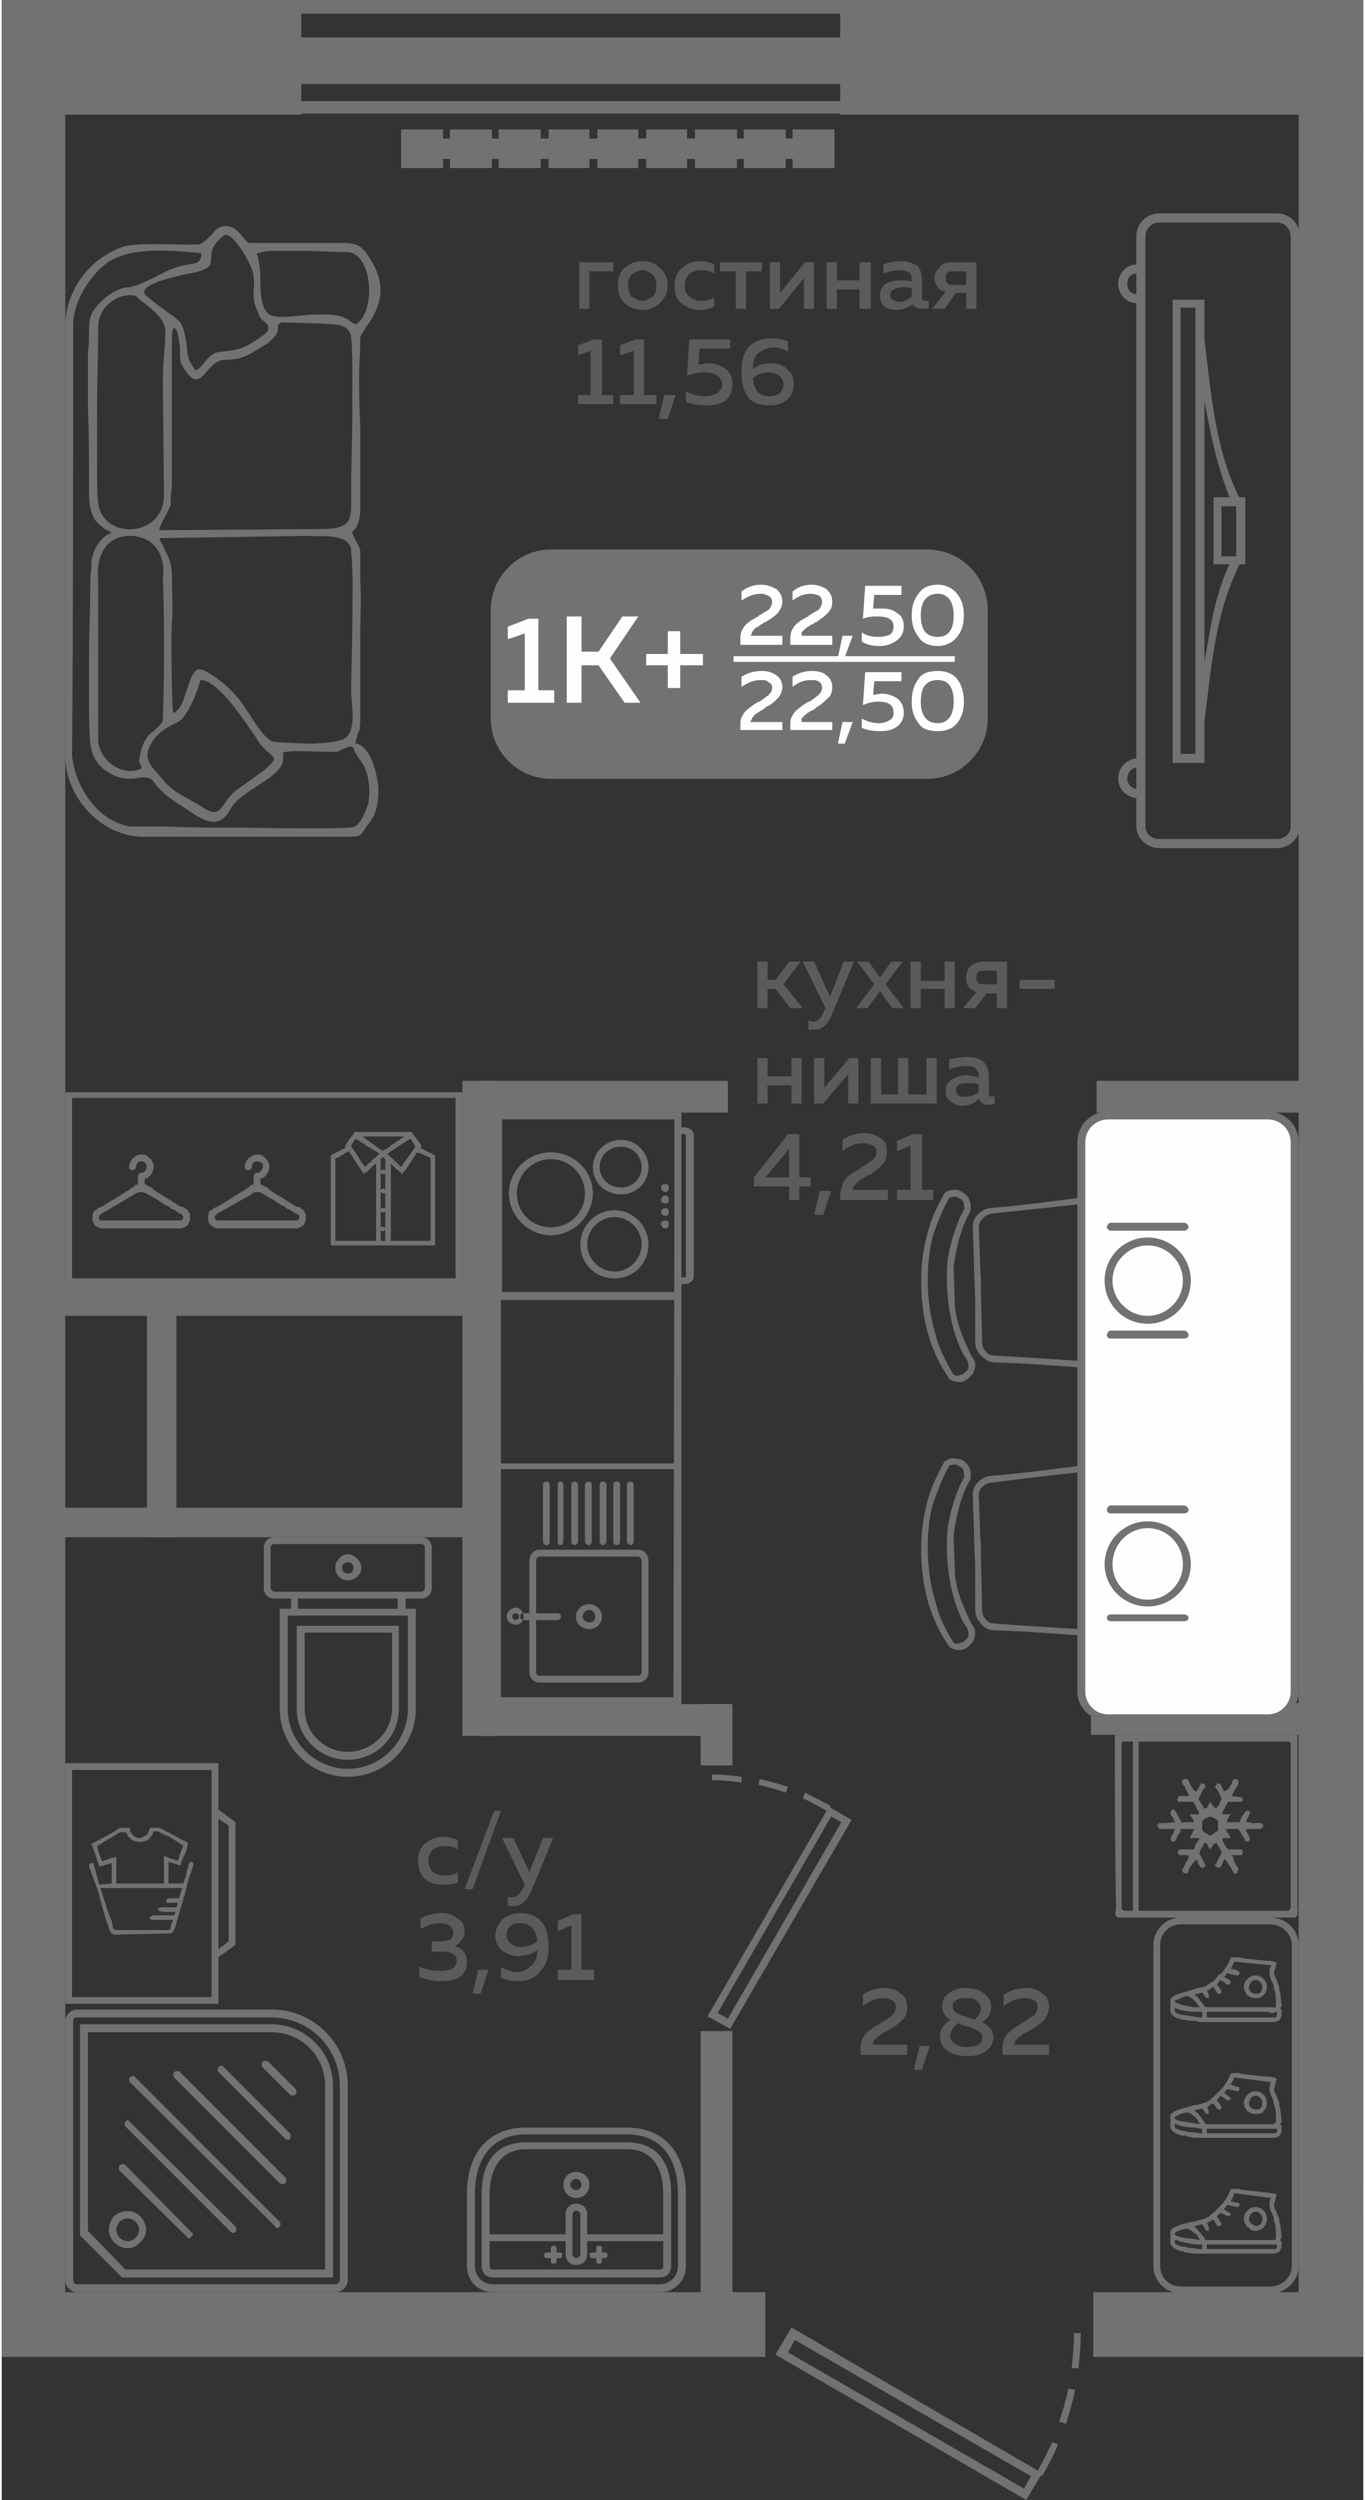
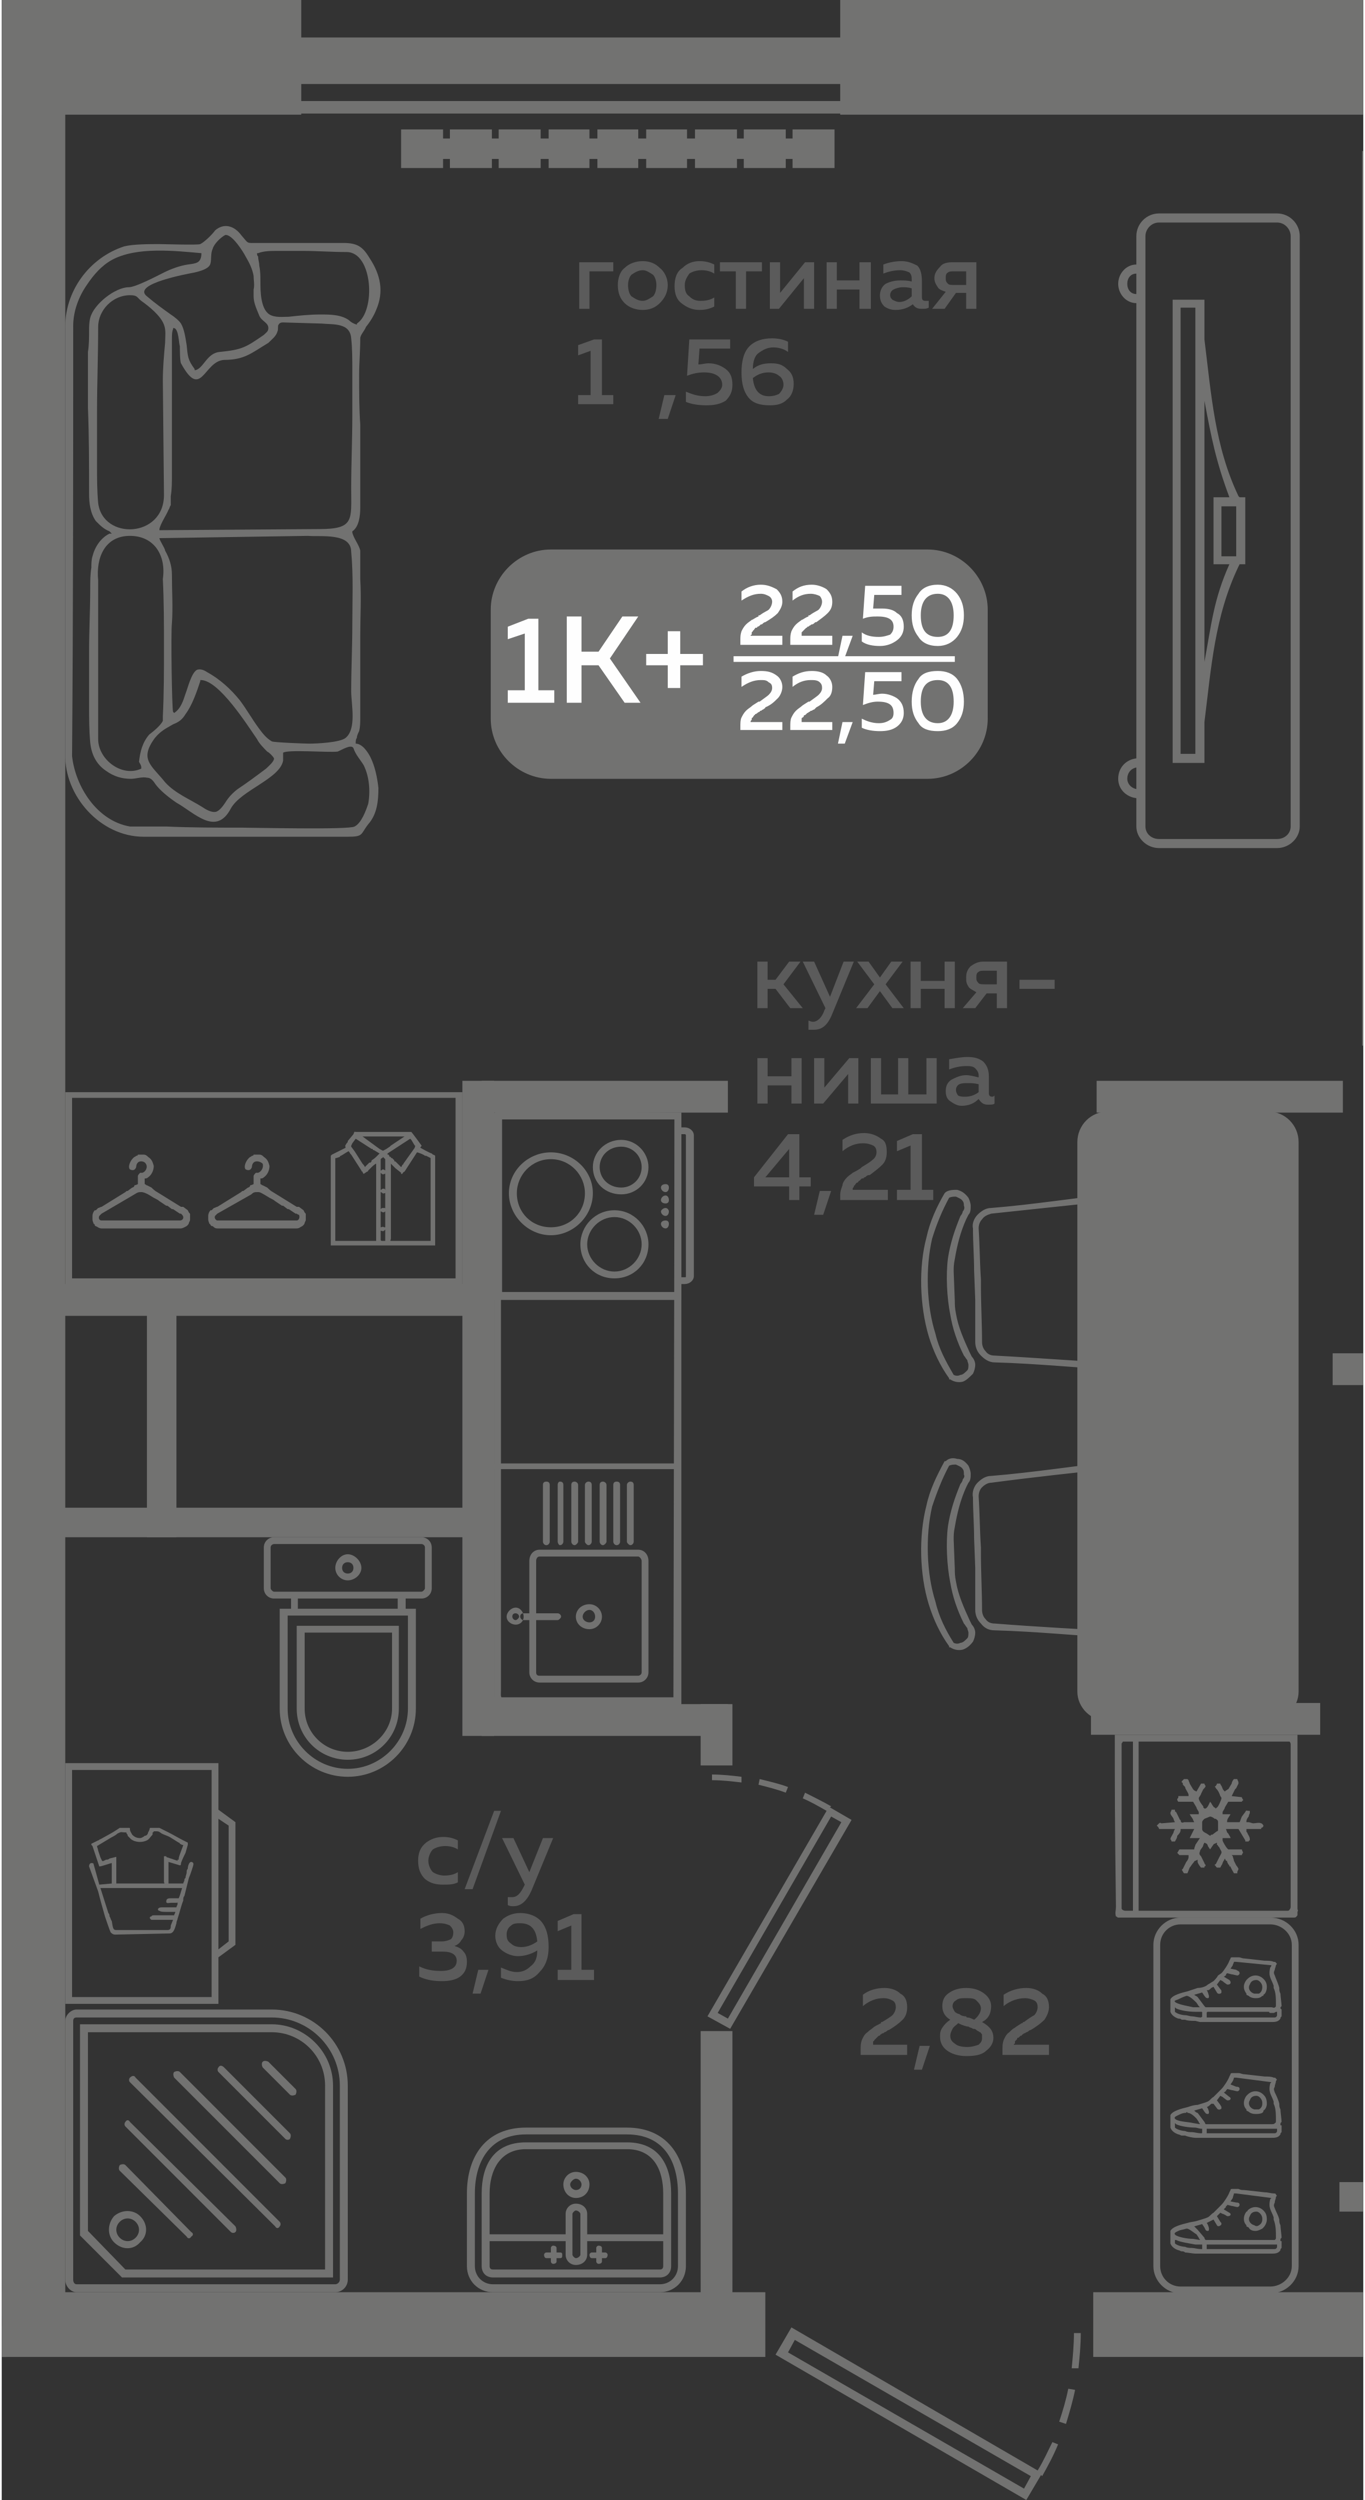
<svg xmlns="http://www.w3.org/2000/svg" xml:space="preserve" width="283px" height="518px" version="1.1" style="shape-rendering:geometricPrecision; text-rendering:geometricPrecision; image-rendering:optimizeQuality; fill-rule:evenodd; clip-rule:evenodd" viewBox="0 0 12 22.02">
  <rect x="0" y="0" width="12" height="22.02" fill="#333333" stroke="none" />
  <defs>
    <style type="text/css">
   
    .fil3 {fill:#FEFEFE}
    .fil0 {fill:#727271}
    .fil5 {fill:#727271}
    .fil1 {fill:#5B5B5B}
    .fil2 {fill:#FEFEFE}
    .fil4 {fill:#727271;fill-rule:nonzero}
   
  </style>
  </defs>
  <g id="Слой_x0020_1">
    <g id="_2498524762192">
      <polygon class="fil0" points="9.62,20.76 12,20.76 12,20.19 9.62,20.19 " />
      <polygon class="fil0" points="11.73,11.92 11.73,12.2 12,12.2 12,11.92 " />
-       <polygon class="fil0" points="11.43,20.4 12,20.4 12,0.69 11.43,0.69 " />
      <polygon class="fil0" points="12,19.22 11.79,19.22 11.79,19.48 12,19.48 " />
      <polygon class="fil0" points="9.6,15 9.6,15.28 11.62,15.28 11.62,15 " />
      <polygon class="fil0" points="6.16,20.48 6.44,20.48 6.44,17.89 6.16,17.89 " />
      <polygon class="fil0" points="6.16,15.55 6.44,15.55 6.44,15.01 6.16,15.01 " />
      <polygon class="fil0" points="4.06,15.29 4.34,15.29 4.34,9.52 4.06,9.52 " />
      <polygon class="fil0" points="4.23,15.01 4.23,15.29 6.4,15.29 6.4,15.01 " />
      <polygon class="fil0" points="4.23,9.52 4.23,9.8 6.4,9.8 6.4,9.52 " />
      <polygon class="fil0" points="9.65,9.52 9.65,9.8 11.82,9.8 11.82,9.52 " />
      <polygon class="fil0" points="0.47,11.31 0.47,11.59 4.16,11.59 4.16,11.31 " />
      <polygon class="fil0" points="1.28,13.54 1.54,13.54 1.54,11.48 1.28,11.48 " />
      <polygon class="fil0" points="4.12,13.54 4.12,13.28 0.1,13.28 0.1,13.54 " />
      <polygon class="fil0" points="0,12.6 0.06,12.6 0.06,12.33 0,12.33 " />
      <polygon class="fil0" points="0,11.63 0.06,11.63 0.06,11.37 0,11.37 " />
      <polygon class="fil0" points="0,20.4 0.56,20.4 0.56,0.69 0,0.69 " />
      <polygon class="fil0" points="0,20.76 6.73,20.76 6.73,20.19 0,20.19 " />
      <polygon class="fil0" points="0,19.47 0.16,19.47 0.16,18.9 0,18.9 " />
      <polygon class="fil0" points="0,20.76 0.04,20.76 0.04,20.49 0,20.49 " />
      <path class="fil0" d="M6.82 20.74l0.14 -0.24 2.17 1.26c0.05,-0.08 0.09,-0.17 0.13,-0.25l0.05 0.02c-0.04,0.1 -0.09,0.19 -0.14,0.28l-0.01 -0.01 -0.13 0.22 -2.21 -1.28zm2.69 -0.19c0,0.11 -0.01,0.21 -0.02,0.31l-0.06 0c0.01,-0.1 0.02,-0.21 0.02,-0.31l0.06 0zm-0.05 0.5c-0.02,0.1 -0.05,0.2 -0.08,0.3l-0.06 -0.02c0.03,-0.09 0.06,-0.19 0.08,-0.29l0.06 0.01zm-0.45 0.87l0.06 -0.11 -2.08 -1.2 -0.06 0.11 2.08 1.2z" />
      <polygon class="fil0" points="7.39,1.01 12,1.01 12,0 7.39,0 " />
      <polygon class="fil0" points="0,1.01 2.64,1.01 2.64,0 0,0 " />
      <polygon class="fil0" points="2.38,1 2.38,0.89 7.59,0.89 7.59,1 " />
-       <polygon class="fil0" points="2.38,0.12 2.38,0 7.59,0 7.59,0.12 " />
      <polygon class="fil0" points="2.38,0.74 2.38,0.33 7.59,0.33 7.59,0.74 " />
      <path class="fil1" d="M3.67 16.39c0,-0.07 0.02,-0.12 0.07,-0.16 0.04,-0.03 0.09,-0.05 0.15,-0.05 0.05,0 0.09,0.01 0.13,0.03l0 0.08c-0.03,-0.02 -0.07,-0.03 -0.11,-0.03 -0.04,0 -0.08,0.01 -0.11,0.03 -0.02,0.02 -0.04,0.06 -0.04,0.1 0,0.04 0.02,0.08 0.04,0.1 0.03,0.02 0.07,0.03 0.1,0.03 0.05,0 0.09,-0.01 0.12,-0.03l0 0.09c-0.04,0.02 -0.08,0.02 -0.13,0.02 -0.06,0 -0.11,-0.01 -0.16,-0.05 -0.04,-0.04 -0.06,-0.09 -0.06,-0.16zm0.48 0.25l-0.07 0 0.26 -0.69 0.06 0 -0.25 0.69zm0.5 -0.15l0.12 -0.3 0.09 0 -0.19 0.46c-0.04,0.09 -0.09,0.14 -0.16,0.14 -0.02,0 -0.03,0 -0.05,-0.01l0 -0.07c0.01,0 0.02,0 0.04,0 0.04,0 0.07,-0.03 0.1,-0.09l0.01 -0.02 -0.2 -0.41 0.1 0 0.14 0.3zm-0.57 0.52c0,0.03 -0.01,0.06 -0.03,0.08 -0.01,0.02 -0.03,0.04 -0.06,0.05 0.03,0.01 0.06,0.02 0.08,0.05 0.02,0.02 0.03,0.05 0.03,0.09 0,0.06 -0.02,0.1 -0.06,0.13 -0.04,0.03 -0.1,0.04 -0.16,0.04 -0.07,0 -0.14,-0.01 -0.2,-0.04l0 -0.09c0.06,0.03 0.12,0.04 0.19,0.04 0.09,0 0.14,-0.03 0.14,-0.09 0,-0.05 -0.04,-0.08 -0.12,-0.08l-0.1 0 0 -0.09 0.09 0c0.03,0 0.06,-0.01 0.08,-0.02 0.01,-0.01 0.02,-0.03 0.02,-0.06 0,-0.02 -0.01,-0.04 -0.03,-0.06 -0.02,-0.01 -0.05,-0.02 -0.09,-0.02 -0.06,0 -0.11,0.02 -0.17,0.05l0 -0.09c0.05,-0.03 0.12,-0.05 0.19,-0.05 0.06,0 0.1,0.02 0.14,0.05 0.04,0.02 0.06,0.06 0.06,0.11zm0.14 0.55l-0.07 0 0.05 -0.21 0.09 0 -0.07 0.21zm0.13 -0.51c0,-0.06 0.03,-0.11 0.07,-0.15 0.04,-0.03 0.09,-0.05 0.15,-0.05 0.08,0 0.15,0.03 0.19,0.08 0.04,0.05 0.06,0.12 0.06,0.22 0,0.1 -0.03,0.17 -0.08,0.22 -0.05,0.06 -0.11,0.08 -0.19,0.08 -0.05,0 -0.1,-0.01 -0.15,-0.03l0 -0.09c0.05,0.02 0.09,0.04 0.14,0.04 0.05,0 0.09,-0.02 0.12,-0.05 0.04,-0.03 0.06,-0.07 0.06,-0.14 -0.05,0.03 -0.11,0.05 -0.17,0.05 -0.05,0 -0.1,-0.02 -0.14,-0.05 -0.04,-0.03 -0.06,-0.08 -0.06,-0.13zm0.22 -0.11c-0.03,0 -0.06,0 -0.08,0.02 -0.03,0.02 -0.04,0.05 -0.04,0.08 0,0.04 0.01,0.06 0.04,0.08 0.02,0.02 0.05,0.03 0.09,0.03 0.05,0 0.1,-0.02 0.14,-0.05 -0.01,-0.11 -0.06,-0.16 -0.15,-0.16zm0.47 -0.08l0.07 0 0 0.49 0.11 0 0 0.09 -0.32 0 0 -0.09 0.12 0 0 -0.39 -0.12 0.05 0 -0.09 0.14 -0.06z" />
-       <path class="fil1" d="M5.18 2.72l-0.09 0 0 -0.41 0.3 0 0 0.08 -0.21 0 0 0.33zm0.31 -0.05c-0.04,-0.04 -0.06,-0.09 -0.06,-0.16 0,-0.06 0.02,-0.12 0.06,-0.15 0.04,-0.04 0.1,-0.06 0.16,-0.06 0.06,0 0.11,0.02 0.15,0.06 0.04,0.03 0.07,0.09 0.07,0.15 0,0.07 -0.03,0.12 -0.07,0.16 -0.04,0.04 -0.09,0.06 -0.15,0.06 -0.06,0 -0.12,-0.02 -0.16,-0.06zm0.25 -0.06c0.02,-0.02 0.03,-0.06 0.03,-0.1 0,-0.03 -0.01,-0.07 -0.03,-0.09 -0.03,-0.02 -0.06,-0.04 -0.09,-0.04 -0.04,0 -0.07,0.02 -0.1,0.04 -0.02,0.02 -0.03,0.06 -0.03,0.09 0,0.04 0.01,0.08 0.03,0.1 0.03,0.02 0.06,0.04 0.1,0.04 0.03,0 0.06,-0.02 0.09,-0.04zm0.19 -0.09c0,-0.07 0.02,-0.13 0.07,-0.16 0.04,-0.04 0.09,-0.06 0.15,-0.06 0.05,0 0.09,0.01 0.13,0.03l0 0.08c-0.03,-0.02 -0.07,-0.03 -0.11,-0.03 -0.04,0 -0.08,0.01 -0.11,0.03 -0.02,0.03 -0.04,0.06 -0.04,0.1 0,0.05 0.01,0.08 0.04,0.1 0.03,0.03 0.06,0.04 0.1,0.04 0.05,0 0.09,-0.01 0.12,-0.03l0 0.08c-0.04,0.02 -0.08,0.03 -0.13,0.03 -0.06,0 -0.11,-0.02 -0.16,-0.06 -0.04,-0.03 -0.06,-0.08 -0.06,-0.15zm0.63 0.2l-0.09 0 0 -0.33 -0.14 0 0 -0.08 0.37 0 0 0.08 -0.14 0 0 0.33zm0.29 0l-0.08 0 0 -0.41 0.09 0 0 0.27 0.22 -0.27 0.08 0 0 0.41 -0.09 0 0 -0.27 -0.22 0.27zm0.51 0l-0.09 0 0 -0.41 0.09 0 0 0.16 0.2 0 0 -0.16 0.1 0 0 0.41 -0.1 0 0 -0.17 -0.2 0 0 0.17zm0.75 -0.1c0,0.02 0.01,0.03 0.03,0.03 0.01,0 0.02,0 0.03,0l0 0.06c-0.02,0.01 -0.03,0.01 -0.06,0.01 -0.04,0 -0.06,-0.01 -0.08,-0.04 -0.04,0.03 -0.09,0.05 -0.15,0.05 -0.04,0 -0.07,-0.01 -0.1,-0.03 -0.03,-0.03 -0.04,-0.06 -0.04,-0.1 0,-0.04 0.02,-0.08 0.05,-0.1 0.04,-0.02 0.08,-0.03 0.13,-0.03 0.03,0 0.07,0 0.1,0.01l0 -0.01c0,-0.03 0,-0.05 -0.02,-0.07 -0.02,-0.01 -0.05,-0.02 -0.08,-0.02 -0.05,0 -0.1,0.01 -0.15,0.03l0 -0.08c0.05,-0.02 0.11,-0.03 0.16,-0.03 0.06,0 0.1,0.02 0.14,0.04 0.03,0.03 0.04,0.08 0.04,0.14l0 0.14zm-0.17 -0.09c-0.03,0 -0.06,0.01 -0.08,0.02 -0.02,0.01 -0.03,0.03 -0.03,0.05 0,0.02 0.01,0.03 0.02,0.04 0.02,0.01 0.04,0.02 0.06,0.02 0.04,0 0.08,-0.02 0.11,-0.05l0 -0.07c-0.03,-0.01 -0.06,-0.01 -0.08,-0.01zm0.37 0.19l-0.11 0 0.12 -0.15c-0.03,-0.01 -0.06,-0.02 -0.07,-0.04 -0.02,-0.03 -0.03,-0.05 -0.03,-0.08 0,-0.04 0.02,-0.07 0.05,-0.1 0.02,-0.03 0.06,-0.04 0.11,-0.04l0.21 0 0 0.41 -0.09 0 0 -0.14 -0.09 0 -0.1 0.14zm0.03 -0.32c-0.02,0.01 -0.02,0.03 -0.02,0.05 0,0.02 0,0.03 0.02,0.05 0.01,0.01 0.03,0.01 0.06,0.01l0.1 0 0 -0.12 -0.1 0c-0.03,0 -0.05,0 -0.06,0.01zm-3.12 0.59l0.07 0 0 0.49 0.1 0 0 0.08 -0.31 0 0 -0.08 0.11 0 0 -0.39 -0.11 0.04 0 -0.09 0.14 -0.05zm0.37 0l0.07 0 0 0.49 0.11 0 0 0.08 -0.32 0 0 -0.08 0.12 0 0 -0.39 -0.12 0.04 0 -0.09 0.14 -0.05zm0.28 0.7l-0.08 0 0.05 -0.21 0.1 0 -0.07 0.21zm0.19 -0.7l0.36 0 0 0.08 -0.27 0 -0.01 0.14c0.03,0 0.06,-0.01 0.09,-0.01 0.06,0 0.11,0.02 0.15,0.05 0.04,0.03 0.06,0.07 0.06,0.14 0,0.06 -0.02,0.1 -0.06,0.14 -0.05,0.03 -0.1,0.04 -0.17,0.04 -0.07,0 -0.13,-0.01 -0.18,-0.03l0 -0.09c0.05,0.02 0.1,0.04 0.17,0.04 0.04,0 0.08,-0.01 0.11,-0.03 0.02,-0.02 0.04,-0.04 0.04,-0.07 0,-0.07 -0.06,-0.11 -0.16,-0.11 -0.05,0 -0.1,0.01 -0.15,0.03l0.02 -0.32zm0.56 0.26c0.05,-0.04 0.1,-0.05 0.16,-0.05 0.06,0 0.1,0.01 0.14,0.05 0.04,0.03 0.06,0.07 0.06,0.13 0,0.06 -0.02,0.11 -0.06,0.14 -0.04,0.04 -0.09,0.05 -0.15,0.05 -0.09,0 -0.15,-0.02 -0.19,-0.07 -0.04,-0.05 -0.06,-0.12 -0.06,-0.22 0,-0.1 0.02,-0.18 0.07,-0.23 0.05,-0.05 0.12,-0.07 0.2,-0.07 0.05,0 0.1,0.01 0.14,0.03l0 0.09c-0.04,-0.03 -0.09,-0.04 -0.13,-0.04 -0.05,0 -0.09,0.02 -0.13,0.05 -0.03,0.02 -0.05,0.07 -0.05,0.14zm0 0.08c0.01,0.11 0.06,0.16 0.14,0.16 0.04,0 0.07,-0.01 0.09,-0.02 0.02,-0.02 0.04,-0.05 0.04,-0.08 0,-0.04 -0.02,-0.07 -0.04,-0.08 -0.02,-0.02 -0.06,-0.03 -0.09,-0.03 -0.06,0 -0.1,0.02 -0.14,0.05z" />
+       <path class="fil1" d="M5.18 2.72l-0.09 0 0 -0.41 0.3 0 0 0.08 -0.21 0 0 0.33zm0.31 -0.05c-0.04,-0.04 -0.06,-0.09 -0.06,-0.16 0,-0.06 0.02,-0.12 0.06,-0.15 0.04,-0.04 0.1,-0.06 0.16,-0.06 0.06,0 0.11,0.02 0.15,0.06 0.04,0.03 0.07,0.09 0.07,0.15 0,0.07 -0.03,0.12 -0.07,0.16 -0.04,0.04 -0.09,0.06 -0.15,0.06 -0.06,0 -0.12,-0.02 -0.16,-0.06zm0.25 -0.06c0.02,-0.02 0.03,-0.06 0.03,-0.1 0,-0.03 -0.01,-0.07 -0.03,-0.09 -0.03,-0.02 -0.06,-0.04 -0.09,-0.04 -0.04,0 -0.07,0.02 -0.1,0.04 -0.02,0.02 -0.03,0.06 -0.03,0.09 0,0.04 0.01,0.08 0.03,0.1 0.03,0.02 0.06,0.04 0.1,0.04 0.03,0 0.06,-0.02 0.09,-0.04zm0.19 -0.09c0,-0.07 0.02,-0.13 0.07,-0.16 0.04,-0.04 0.09,-0.06 0.15,-0.06 0.05,0 0.09,0.01 0.13,0.03l0 0.08c-0.03,-0.02 -0.07,-0.03 -0.11,-0.03 -0.04,0 -0.08,0.01 -0.11,0.03 -0.02,0.03 -0.04,0.06 -0.04,0.1 0,0.05 0.01,0.08 0.04,0.1 0.03,0.03 0.06,0.04 0.1,0.04 0.05,0 0.09,-0.01 0.12,-0.03l0 0.08c-0.04,0.02 -0.08,0.03 -0.13,0.03 -0.06,0 -0.11,-0.02 -0.16,-0.06 -0.04,-0.03 -0.06,-0.08 -0.06,-0.15zm0.63 0.2l-0.09 0 0 -0.33 -0.14 0 0 -0.08 0.37 0 0 0.08 -0.14 0 0 0.33zm0.29 0l-0.08 0 0 -0.41 0.09 0 0 0.27 0.22 -0.27 0.08 0 0 0.41 -0.09 0 0 -0.27 -0.22 0.27zm0.51 0l-0.09 0 0 -0.41 0.09 0 0 0.16 0.2 0 0 -0.16 0.1 0 0 0.41 -0.1 0 0 -0.17 -0.2 0 0 0.17zm0.75 -0.1c0,0.02 0.01,0.03 0.03,0.03 0.01,0 0.02,0 0.03,0l0 0.06c-0.02,0.01 -0.03,0.01 -0.06,0.01 -0.04,0 -0.06,-0.01 -0.08,-0.04 -0.04,0.03 -0.09,0.05 -0.15,0.05 -0.04,0 -0.07,-0.01 -0.1,-0.03 -0.03,-0.03 -0.04,-0.06 -0.04,-0.1 0,-0.04 0.02,-0.08 0.05,-0.1 0.04,-0.02 0.08,-0.03 0.13,-0.03 0.03,0 0.07,0 0.1,0.01l0 -0.01c0,-0.03 0,-0.05 -0.02,-0.07 -0.02,-0.01 -0.05,-0.02 -0.08,-0.02 -0.05,0 -0.1,0.01 -0.15,0.03l0 -0.08c0.05,-0.02 0.11,-0.03 0.16,-0.03 0.06,0 0.1,0.02 0.14,0.04 0.03,0.03 0.04,0.08 0.04,0.14l0 0.14zm-0.17 -0.09c-0.03,0 -0.06,0.01 -0.08,0.02 -0.02,0.01 -0.03,0.03 -0.03,0.05 0,0.02 0.01,0.03 0.02,0.04 0.02,0.01 0.04,0.02 0.06,0.02 0.04,0 0.08,-0.02 0.11,-0.05l0 -0.07c-0.03,-0.01 -0.06,-0.01 -0.08,-0.01zm0.37 0.19l-0.11 0 0.12 -0.15c-0.03,-0.01 -0.06,-0.02 -0.07,-0.04 -0.02,-0.03 -0.03,-0.05 -0.03,-0.08 0,-0.04 0.02,-0.07 0.05,-0.1 0.02,-0.03 0.06,-0.04 0.11,-0.04l0.21 0 0 0.41 -0.09 0 0 -0.14 -0.09 0 -0.1 0.14zm0.03 -0.32c-0.02,0.01 -0.02,0.03 -0.02,0.05 0,0.02 0,0.03 0.02,0.05 0.01,0.01 0.03,0.01 0.06,0.01l0.1 0 0 -0.12 -0.1 0c-0.03,0 -0.05,0 -0.06,0.01zm-3.12 0.59l0.07 0 0 0.49 0.1 0 0 0.08 -0.31 0 0 -0.08 0.11 0 0 -0.39 -0.11 0.04 0 -0.09 0.14 -0.05zm0.37 0zm0.28 0.7l-0.08 0 0.05 -0.21 0.1 0 -0.07 0.21zm0.19 -0.7l0.36 0 0 0.08 -0.27 0 -0.01 0.14c0.03,0 0.06,-0.01 0.09,-0.01 0.06,0 0.11,0.02 0.15,0.05 0.04,0.03 0.06,0.07 0.06,0.14 0,0.06 -0.02,0.1 -0.06,0.14 -0.05,0.03 -0.1,0.04 -0.17,0.04 -0.07,0 -0.13,-0.01 -0.18,-0.03l0 -0.09c0.05,0.02 0.1,0.04 0.17,0.04 0.04,0 0.08,-0.01 0.11,-0.03 0.02,-0.02 0.04,-0.04 0.04,-0.07 0,-0.07 -0.06,-0.11 -0.16,-0.11 -0.05,0 -0.1,0.01 -0.15,0.03l0.02 -0.32zm0.56 0.26c0.05,-0.04 0.1,-0.05 0.16,-0.05 0.06,0 0.1,0.01 0.14,0.05 0.04,0.03 0.06,0.07 0.06,0.13 0,0.06 -0.02,0.11 -0.06,0.14 -0.04,0.04 -0.09,0.05 -0.15,0.05 -0.09,0 -0.15,-0.02 -0.19,-0.07 -0.04,-0.05 -0.06,-0.12 -0.06,-0.22 0,-0.1 0.02,-0.18 0.07,-0.23 0.05,-0.05 0.12,-0.07 0.2,-0.07 0.05,0 0.1,0.01 0.14,0.03l0 0.09c-0.04,-0.03 -0.09,-0.04 -0.13,-0.04 -0.05,0 -0.09,0.02 -0.13,0.05 -0.03,0.02 -0.05,0.07 -0.05,0.14zm0 0.08c0.01,0.11 0.06,0.16 0.14,0.16 0.04,0 0.07,-0.01 0.09,-0.02 0.02,-0.02 0.04,-0.05 0.04,-0.08 0,-0.04 -0.02,-0.07 -0.04,-0.08 -0.02,-0.02 -0.06,-0.03 -0.09,-0.03 -0.06,0 -0.1,0.02 -0.14,0.05z" />
      <path class="fil1" d="M7.59 17.57c0.05,-0.04 0.12,-0.06 0.19,-0.06 0.06,0 0.11,0.02 0.14,0.05 0.04,0.02 0.06,0.06 0.06,0.12 0,0.04 -0.01,0.08 -0.04,0.11 -0.03,0.03 -0.07,0.06 -0.12,0.09 0,0 -0.01,0 -0.02,0.01 -0.01,0.01 -0.02,0.01 -0.02,0.01 -0.01,0.01 -0.01,0.01 -0.02,0.01 -0.01,0.01 -0.02,0.01 -0.02,0.02 -0.01,0 -0.01,0 -0.02,0.01 -0.01,0.01 -0.01,0.01 -0.01,0.01 -0.01,0.01 -0.01,0.01 -0.02,0.02 0,0 0,0.01 -0.01,0.01 0,0.01 0,0.01 0,0.02 0,0 0,0.01 0,0.01l0.3 0 0 0.09 -0.41 0 0 -0.04c0,-0.04 0,-0.06 0.01,-0.09 0.01,-0.02 0.02,-0.05 0.05,-0.07 0.02,-0.02 0.04,-0.03 0.05,-0.04 0.01,-0.01 0.03,-0.02 0.07,-0.04 0,0 0,0 0,-0.01 0,0 0.01,0 0.01,0 0.05,-0.03 0.08,-0.05 0.09,-0.06 0.02,-0.02 0.03,-0.05 0.03,-0.07 0,-0.03 -0.01,-0.05 -0.03,-0.06 -0.02,-0.01 -0.04,-0.02 -0.08,-0.02 -0.06,0 -0.12,0.02 -0.18,0.07l0 -0.1zm0.52 0.66l-0.07 0 0.05 -0.21 0.09 0 -0.07 0.21zm0.18 -0.56c0,-0.04 0.01,-0.08 0.05,-0.11 0.04,-0.03 0.09,-0.05 0.16,-0.05 0.07,0 0.12,0.02 0.16,0.05 0.04,0.03 0.06,0.07 0.06,0.11 0,0.06 -0.02,0.11 -0.08,0.14 0.07,0.04 0.1,0.08 0.1,0.14 0,0.04 -0.02,0.08 -0.06,0.11 -0.04,0.04 -0.1,0.05 -0.18,0.05 -0.07,0 -0.13,-0.02 -0.17,-0.05 -0.04,-0.03 -0.06,-0.07 -0.06,-0.12 0,-0.03 0,-0.05 0.02,-0.08 0.02,-0.03 0.04,-0.05 0.07,-0.07 -0.05,-0.03 -0.07,-0.07 -0.07,-0.12zm0.22 0.18c-0.04,-0.01 -0.06,-0.02 -0.08,-0.03 -0.02,0.02 -0.04,0.03 -0.05,0.05 -0.01,0.02 -0.02,0.04 -0.02,0.06 0,0.03 0.01,0.05 0.04,0.07 0.02,0.02 0.06,0.03 0.11,0.03 0.04,0 0.07,-0.01 0.1,-0.02 0.02,-0.02 0.03,-0.03 0.03,-0.06 0,-0.01 0,-0.02 0,-0.03 -0.01,-0.01 -0.01,-0.02 -0.02,-0.02 -0.01,-0.01 -0.02,-0.01 -0.03,-0.02 -0.01,-0.01 -0.02,-0.01 -0.03,-0.01 -0.01,-0.01 -0.03,-0.01 -0.04,-0.02 0,0 0,0 0,0 0,0 0,0 -0.01,0 0,0 0,0 0,0zm0.12 -0.16c0,-0.03 -0.02,-0.05 -0.04,-0.07 -0.02,-0.02 -0.05,-0.02 -0.09,-0.02 -0.04,0 -0.07,0 -0.09,0.02 -0.02,0.01 -0.03,0.03 -0.03,0.05 0,0.02 0.01,0.03 0.02,0.05 0.01,0.01 0.03,0.02 0.04,0.02 0.01,0.01 0.03,0.02 0.06,0.02 0,0.01 0.01,0.01 0.01,0.01 0.02,0 0.04,0.01 0.06,0.02 0.04,-0.03 0.06,-0.07 0.06,-0.1zm0.2 -0.12c0.06,-0.04 0.13,-0.06 0.2,-0.06 0.06,0 0.11,0.02 0.14,0.05 0.04,0.02 0.06,0.06 0.06,0.12 0,0.04 -0.02,0.08 -0.04,0.11 -0.03,0.03 -0.07,0.06 -0.12,0.09 0,0 -0.01,0 -0.02,0.01 -0.01,0.01 -0.02,0.01 -0.02,0.01 -0.01,0.01 -0.02,0.01 -0.02,0.01 -0.01,0.01 -0.02,0.01 -0.02,0.02 -0.01,0 -0.01,0 -0.02,0.01 -0.01,0.01 -0.01,0.01 -0.02,0.01 0,0.01 0,0.01 -0.01,0.02 0,0 -0.01,0.01 -0.01,0.01 0,0.01 0,0.01 0,0.02 -0.01,0 -0.01,0.01 -0.01,0.01l0.31 0 0 0.09 -0.41 0 0 -0.04c0,-0.04 0,-0.06 0.01,-0.09 0.01,-0.02 0.02,-0.05 0.05,-0.07 0.02,-0.02 0.03,-0.03 0.05,-0.04 0.01,-0.01 0.03,-0.02 0.06,-0.04 0.01,0 0.01,0 0.01,-0.01 0,0 0,0 0.01,0 0.04,-0.03 0.07,-0.05 0.09,-0.06 0.02,-0.02 0.03,-0.05 0.03,-0.07 0,-0.03 -0.01,-0.05 -0.03,-0.06 -0.02,-0.01 -0.05,-0.02 -0.08,-0.02 -0.06,0 -0.13,0.02 -0.19,0.07l0 -0.1z" />
      <g>
        <path class="fil0" d="M4.84 4.84l3.32 0c0.29,0 0.53,0.24 0.53,0.53l0 0.96c0,0.29 -0.24,0.53 -0.53,0.53l-3.32 0c-0.29,0 -0.53,-0.24 -0.53,-0.53l0 -0.96c0,-0.29 0.24,-0.53 0.53,-0.53z" />
        <polygon class="fil2" points="6.45,5.78 8.4,5.78 8.4,5.83 6.45,5.83 " />
        <path class="fil3" d="M4.64 5.45l0.09 0 0 0.63 0.14 0 0 0.11 -0.41 0 0 -0.11 0.15 0 0 -0.5 -0.15 0.05 0 -0.11 0.18 -0.07zm0.47 0.74l-0.13 0 0 -0.76 0.13 0 0 0.31 0.15 0 0.21 -0.31 0.14 0 -0.25 0.37 0.27 0.39 -0.14 0 -0.23 -0.33 -0.15 0 0 0.33zm0.87 -0.43l0.2 0 0 0.1 -0.2 0 0 0.2 -0.11 0 0 -0.2 -0.19 0 0 -0.1 0.19 0 0 -0.2 0.11 0 0 0.2z" />
        <path class="fil3" d="M6.52 5.21c0.05,-0.04 0.11,-0.06 0.17,-0.06 0.06,0 0.1,0.02 0.14,0.04 0.03,0.03 0.05,0.06 0.05,0.11 0,0.04 -0.02,0.07 -0.04,0.1 -0.03,0.03 -0.06,0.05 -0.11,0.08 0,0 -0.01,0 -0.02,0.01 -0.01,0.01 -0.01,0.01 -0.02,0.01 0,0 -0.01,0.01 -0.01,0.01 -0.01,0.01 -0.02,0.01 -0.02,0.01 0,0.01 -0.01,0.01 -0.02,0.01 0,0.01 -0.01,0.01 -0.01,0.02 0,0 -0.01,0 -0.01,0.01 0,0 -0.01,0.01 -0.01,0.01 0,0.01 0,0.01 0,0.02 -0.01,0 -0.01,0.01 -0.01,0.01l0.28 0 0 0.08 -0.37 0 0 -0.04c0,-0.03 0,-0.05 0.01,-0.08 0.01,-0.02 0.02,-0.04 0.04,-0.06 0.02,-0.02 0.04,-0.03 0.05,-0.04 0.01,0 0.03,-0.02 0.06,-0.03 0,-0.01 0,-0.01 0,-0.01 0,0 0.01,0 0.01,0 0.04,-0.03 0.07,-0.04 0.08,-0.05 0.02,-0.02 0.03,-0.05 0.03,-0.07 0,-0.02 -0.01,-0.04 -0.03,-0.05 -0.02,-0.01 -0.04,-0.02 -0.07,-0.02 -0.06,0 -0.11,0.02 -0.17,0.06l0 -0.08zm0.45 0c0.05,-0.04 0.1,-0.06 0.17,-0.06 0.05,0 0.1,0.02 0.13,0.04 0.03,0.03 0.05,0.06 0.05,0.11 0,0.04 -0.01,0.07 -0.04,0.1 -0.03,0.03 -0.06,0.05 -0.1,0.08 -0.01,0 -0.01,0 -0.02,0.01 -0.01,0.01 -0.02,0.01 -0.02,0.01 -0.01,0 -0.01,0.01 -0.02,0.01 -0.01,0.01 -0.01,0.01 -0.02,0.01 0,0.01 -0.01,0.01 -0.01,0.01 -0.01,0.01 -0.01,0.01 -0.02,0.02 0,0 0,0 -0.01,0.01 0,0 -0.01,0.01 -0.01,0.01 0,0.01 0,0.01 0,0.02 0,0 0,0.01 0,0.01l0.27 0 0 0.08 -0.37 0 0 -0.04c0,-0.03 0,-0.05 0.01,-0.08 0.01,-0.02 0.02,-0.04 0.04,-0.06 0.02,-0.02 0.04,-0.03 0.05,-0.04 0.01,0 0.03,-0.02 0.06,-0.03 0,-0.01 0,-0.01 0,-0.01 0.01,0 0.01,0 0.01,0 0.04,-0.03 0.07,-0.04 0.08,-0.05 0.02,-0.02 0.03,-0.05 0.03,-0.07 0,-0.02 -0.01,-0.04 -0.02,-0.05 -0.02,-0.01 -0.05,-0.02 -0.08,-0.02 -0.06,0 -0.11,0.02 -0.16,0.06l0 -0.08zm0.46 0.58l-0.06 0 0.04 -0.19 0.09 0 -0.07 0.19zm0.18 -0.63l0.32 0 0 0.08 -0.24 0 -0.01 0.12c0.02,0 0.05,0 0.08,0 0.05,0 0.1,0.01 0.13,0.04 0.04,0.02 0.06,0.06 0.06,0.12 0,0.05 -0.02,0.09 -0.06,0.12 -0.04,0.03 -0.09,0.05 -0.15,0.05 -0.06,0 -0.12,-0.01 -0.16,-0.04l0 -0.08c0.04,0.03 0.09,0.04 0.15,0.04 0.04,0 0.07,-0.01 0.1,-0.02 0.02,-0.02 0.03,-0.04 0.03,-0.07 0,-0.06 -0.04,-0.09 -0.14,-0.09 -0.04,0 -0.08,0 -0.13,0.02l0.02 -0.29zm0.47 0.45c-0.04,-0.05 -0.06,-0.11 -0.06,-0.19 0,-0.08 0.02,-0.14 0.06,-0.19 0.03,-0.05 0.09,-0.08 0.17,-0.08 0.07,0 0.13,0.03 0.17,0.08 0.04,0.05 0.06,0.11 0.06,0.19 0,0.08 -0.02,0.14 -0.06,0.19 -0.04,0.05 -0.1,0.08 -0.17,0.08 -0.08,0 -0.14,-0.03 -0.17,-0.08zm0.17 0c0.09,0 0.14,-0.06 0.14,-0.19 0,-0.12 -0.05,-0.19 -0.14,-0.19 -0.1,0 -0.15,0.07 -0.15,0.19 0,0.13 0.05,0.19 0.15,0.19zm-1.73 0.35c0.05,-0.03 0.11,-0.05 0.17,-0.05 0.06,0 0.1,0.01 0.14,0.04 0.03,0.02 0.05,0.06 0.05,0.1 0,0.04 -0.02,0.08 -0.04,0.1 -0.03,0.03 -0.06,0.06 -0.11,0.08 0,0.01 -0.01,0.01 -0.02,0.02 -0.01,0 -0.01,0.01 -0.02,0.01 0,0 -0.01,0 -0.01,0.01 -0.01,0 -0.02,0.01 -0.02,0.01 0,0 -0.01,0.01 -0.02,0.01 0,0.01 -0.01,0.01 -0.01,0.01 0,0.01 -0.01,0.01 -0.01,0.02 0,0 -0.01,0 -0.01,0.01 0,0 0,0.01 0,0.01 -0.01,0.01 -0.01,0.01 -0.01,0.02l0.28 0 0 0.07 -0.37 0 0 -0.03c0,-0.03 0,-0.06 0.01,-0.08 0.01,-0.02 0.02,-0.04 0.04,-0.06 0.02,-0.02 0.04,-0.03 0.05,-0.04 0.01,-0.01 0.03,-0.02 0.06,-0.04 0,0 0,0 0,0 0,0 0.01,0 0.01,0 0.04,-0.03 0.07,-0.05 0.08,-0.06 0.02,-0.02 0.03,-0.04 0.03,-0.06 0,-0.03 -0.01,-0.04 -0.03,-0.05 -0.02,-0.02 -0.04,-0.02 -0.07,-0.02 -0.06,0 -0.11,0.02 -0.17,0.06l0 -0.09zm0.45 0c0.05,-0.03 0.1,-0.05 0.17,-0.05 0.05,0 0.1,0.01 0.13,0.04 0.03,0.02 0.05,0.06 0.05,0.1 0,0.04 -0.01,0.08 -0.04,0.1 -0.03,0.03 -0.06,0.06 -0.1,0.08 -0.01,0.01 -0.01,0.01 -0.02,0.02 -0.01,0 -0.02,0.01 -0.02,0.01 -0.01,0 -0.01,0 -0.02,0.01 -0.01,0 -0.01,0.01 -0.02,0.01 0,0 -0.01,0.01 -0.01,0.01 -0.01,0.01 -0.01,0.01 -0.02,0.01 0,0.01 0,0.01 -0.01,0.02 0,0 -0.01,0 -0.01,0.01 0,0 0,0.01 0,0.01 0,0.01 0,0.01 0,0.02l0.27 0 0 0.07 -0.37 0 0 -0.03c0,-0.03 0,-0.06 0.01,-0.08 0.01,-0.02 0.02,-0.04 0.04,-0.06 0.02,-0.02 0.04,-0.03 0.05,-0.04 0.01,-0.01 0.03,-0.02 0.06,-0.04 0,0 0,0 0,0 0.01,0 0.01,0 0.01,0 0.04,-0.03 0.07,-0.05 0.08,-0.06 0.02,-0.02 0.03,-0.04 0.03,-0.06 0,-0.03 -0.01,-0.04 -0.02,-0.05 -0.02,-0.02 -0.05,-0.02 -0.08,-0.02 -0.06,0 -0.11,0.02 -0.16,0.06l0 -0.09zm0.46 0.59l-0.06 0 0.04 -0.19 0.09 0 -0.07 0.19zm0.18 -0.63l0.32 0 0 0.08 -0.24 0 -0.01 0.12c0.02,0 0.05,-0.01 0.08,-0.01 0.05,0 0.1,0.02 0.13,0.04 0.04,0.03 0.06,0.07 0.06,0.13 0,0.05 -0.02,0.09 -0.06,0.12 -0.04,0.03 -0.09,0.04 -0.15,0.04 -0.06,0 -0.12,-0.01 -0.16,-0.03l0 -0.08c0.04,0.02 0.09,0.04 0.15,0.04 0.04,0 0.07,-0.01 0.1,-0.03 0.02,-0.01 0.03,-0.03 0.03,-0.06 0,-0.07 -0.04,-0.1 -0.14,-0.1 -0.04,0 -0.08,0.01 -0.13,0.03l0.02 -0.29zm0.47 0.45c-0.04,-0.05 -0.06,-0.11 -0.06,-0.19 0,-0.08 0.02,-0.15 0.06,-0.2 0.03,-0.05 0.09,-0.07 0.17,-0.07 0.07,0 0.13,0.02 0.17,0.07 0.04,0.05 0.06,0.12 0.06,0.2 0,0.08 -0.02,0.14 -0.06,0.19 -0.04,0.05 -0.1,0.07 -0.17,0.07 -0.08,0 -0.14,-0.02 -0.17,-0.07zm0.17 0c0.09,0 0.14,-0.07 0.14,-0.19 0,-0.13 -0.05,-0.19 -0.14,-0.19 -0.1,0 -0.15,0.06 -0.15,0.19 0,0.12 0.05,0.19 0.15,0.19z" />
      </g>
      <g>
        <path class="fil4" d="M8.4 13.45c0.02,-0.12 0.05,-0.24 0.1,-0.35l0.02 -0.04c0.02,-0.02 0.02,-0.05 0.02,-0.08 0,-0.02 -0.01,-0.05 -0.02,-0.07 -0.03,-0.04 -0.06,-0.06 -0.1,-0.06 -0.03,-0.01 -0.07,-0.01 -0.1,0.02l-0.01 0 0 0c-0.07,0.13 -0.13,0.25 -0.16,0.39 -0.07,0.27 -0.06,0.61 0.02,0.87 0.04,0.13 0.1,0.26 0.18,0.37l0 0.01 0.01 0c0.03,0.02 0.07,0.03 0.11,0.02 0.03,-0.01 0.06,-0.03 0.09,-0.07 0.01,-0.02 0.02,-0.05 0.02,-0.08 0,-0.02 -0.01,-0.05 -0.03,-0.07l-0.02 -0.04c-0.05,-0.11 -0.1,-0.22 -0.12,-0.34 -0.01,-0.05 -0.01,-0.08 -0.01,-0.11l0 0 -0.01 -0.26 0 0c0,-0.04 0,-0.06 0.01,-0.11zm0.18 0.36c0,0.13 0,0.25 0,0.37 0,0.05 0.02,0.09 0.05,0.12 0.03,0.04 0.07,0.06 0.12,0.06 0.37,0.01 0.76,0.05 1.13,0.07l0.01 0c0.05,0 0.1,-0.03 0.13,-0.06 0.04,-0.04 0.06,-0.09 0.06,-0.14l-0.01 -0.58 -0.02 -0.59c0,-0.05 -0.03,-0.1 -0.06,-0.13 -0.04,-0.04 -0.08,-0.06 -0.14,-0.06l-0.01 0c-0.37,0.04 -0.75,0.1 -1.12,0.13 -0.05,0 -0.09,0.03 -0.12,0.06 -0.03,0.03 -0.05,0.08 -0.04,0.13 0,0.12 0.01,0.24 0.01,0.36l0 0 0.01 0.26 0 0zm-0.38 -0.54c0.04,-0.12 0.09,-0.25 0.15,-0.36 0.02,-0.01 0.04,-0.01 0.06,-0.01 0.02,0.01 0.05,0.02 0.06,0.04 0.01,0.01 0.01,0.03 0.01,0.05 0.01,0.01 0,0.03 -0.01,0.04 0,0.01 -0.01,0.03 -0.02,0.04 -0.05,0.12 -0.09,0.24 -0.11,0.37 -0.02,0.15 -0.01,0.35 0.02,0.5 0.02,0.12 0.06,0.24 0.12,0.36 0.01,0.01 0.02,0.03 0.03,0.04 0,0.01 0.01,0.03 0.01,0.04 0,0.02 0,0.04 -0.01,0.05 -0.02,0.02 -0.04,0.04 -0.06,0.04 -0.02,0.01 -0.04,0.01 -0.06,0 -0.07,-0.11 -0.13,-0.23 -0.16,-0.36 -0.08,-0.25 -0.09,-0.58 -0.03,-0.84zm0.43 0.41l0 0 0 -0.02 0 0 0 -0.03 0 0c-0.01,-0.15 -0.01,-0.3 -0.02,-0.45 0,-0.03 0.01,-0.06 0.03,-0.08 0.02,-0.02 0.05,-0.04 0.08,-0.04 0.38,-0.05 0.75,-0.09 1.13,-0.13l0 0c0.04,0 0.07,0.02 0.1,0.04 0.02,0.02 0.04,0.05 0.04,0.09l0.02 0.56 0.01 0.61c0,0.04 -0.01,0.07 -0.04,0.1 -0.02,0.02 -0.05,0.04 -0.09,0.04l-0.01 0c-0.37,-0.02 -0.75,-0.04 -1.13,-0.07 -0.03,0 -0.06,-0.01 -0.08,-0.04 -0.02,-0.02 -0.03,-0.05 -0.03,-0.08 0,-0.15 -0.01,-0.34 -0.01,-0.5z" />
        <path class="fil4" d="M8.4 11.09c0.02,-0.12 0.05,-0.24 0.1,-0.35l0.02 -0.04c0.02,-0.02 0.02,-0.05 0.02,-0.08 0,-0.02 -0.01,-0.05 -0.02,-0.07 -0.03,-0.04 -0.06,-0.06 -0.1,-0.07 -0.03,0 -0.07,0 -0.1,0.02l-0.01 0.01 0 0c-0.07,0.12 -0.13,0.25 -0.16,0.39 -0.07,0.26 -0.06,0.6 0.02,0.87 0.04,0.13 0.1,0.26 0.18,0.37l0 0.01 0.01 0c0.03,0.02 0.07,0.03 0.11,0.02 0.03,-0.01 0.06,-0.04 0.09,-0.07 0.01,-0.02 0.02,-0.05 0.02,-0.08 0,-0.02 -0.01,-0.05 -0.03,-0.07l-0.02 -0.04c-0.05,-0.11 -0.1,-0.22 -0.12,-0.34 -0.01,-0.05 -0.01,-0.08 -0.01,-0.11l0 0 -0.01 -0.26 0 0c0,-0.04 0,-0.06 0.01,-0.11zm0.18 0.36c0,0.13 0,0.25 0,0.37 0,0.05 0.02,0.09 0.05,0.12 0.03,0.03 0.07,0.06 0.12,0.06 0.37,0.01 0.76,0.05 1.13,0.07l0.01 0c0.05,-0.01 0.1,-0.03 0.13,-0.06 0.04,-0.04 0.06,-0.09 0.06,-0.14l-0.01 -0.58 -0.02 -0.59c0,-0.05 -0.03,-0.1 -0.06,-0.13 -0.04,-0.04 -0.08,-0.06 -0.14,-0.06l-0.01 0c-0.37,0.04 -0.75,0.1 -1.12,0.13 -0.05,0 -0.09,0.03 -0.12,0.06 -0.03,0.03 -0.05,0.08 -0.04,0.12 0,0.13 0.01,0.25 0.01,0.37l0 0 0.01 0.26 0 0zm-0.38 -0.54c0.04,-0.13 0.09,-0.25 0.15,-0.36 0.02,-0.01 0.04,-0.01 0.06,-0.01 0.02,0.01 0.05,0.02 0.06,0.04 0.01,0.01 0.01,0.03 0.01,0.04 0.01,0.02 0,0.04 -0.01,0.05 0,0.01 -0.01,0.03 -0.02,0.04 -0.05,0.12 -0.09,0.24 -0.11,0.37 -0.02,0.15 -0.01,0.35 0.02,0.5 0.02,0.12 0.06,0.24 0.12,0.36 0.01,0.01 0.02,0.03 0.03,0.04 0,0.01 0.01,0.03 0.01,0.04 0,0.02 0,0.04 -0.01,0.05 -0.02,0.02 -0.04,0.04 -0.06,0.04 -0.02,0.01 -0.04,0.01 -0.06,0 -0.07,-0.12 -0.13,-0.23 -0.16,-0.36 -0.08,-0.25 -0.09,-0.58 -0.03,-0.84zm0.43 0.41l0 0 0 -0.02 0 0 0 -0.03 0 0c-0.01,-0.15 -0.01,-0.3 -0.02,-0.45 0,-0.03 0.01,-0.06 0.03,-0.08 0.02,-0.03 0.05,-0.04 0.08,-0.05 0.38,-0.04 0.75,-0.08 1.13,-0.12l0 0c0.04,0 0.07,0.01 0.1,0.04 0.02,0.02 0.04,0.05 0.04,0.09l0.02 0.56 0.01 0.61c0,0.04 -0.01,0.07 -0.04,0.1 -0.02,0.02 -0.05,0.04 -0.09,0.04l-0.01 0c-0.37,-0.02 -0.75,-0.05 -1.13,-0.07 -0.03,0 -0.06,-0.01 -0.08,-0.04 -0.02,-0.02 -0.03,-0.05 -0.03,-0.08 0,-0.15 -0.01,-0.34 -0.01,-0.5z" />
        <path class="fil0" d="M11.16 9.79l-1.41 0c-0.15,0 -0.27,0.12 -0.27,0.27l0 4.84c0,0.14 0.12,0.26 0.27,0.26l1.41 0c0.15,0 0.27,-0.12 0.27,-0.26l0 -4.84c0,-0.15 -0.12,-0.27 -0.27,-0.27z" />
-         <path class="fil3" d="M11.16 9.86l-1.41 0c-0.11,0 -0.2,0.09 -0.2,0.2l0 4.84c0,0.11 0.09,0.2 0.2,0.2l1.41 0c0.11,0 0.2,-0.09 0.2,-0.2l0 -4.84c0,-0.11 -0.09,-0.2 -0.2,-0.2z" />
        <path class="fil0" d="M10.1 13.46c-0.17,0 -0.31,0.14 -0.31,0.32 0,0.17 0.14,0.31 0.31,0.31 0.17,0 0.31,-0.14 0.31,-0.31 0,-0.18 -0.14,-0.32 -0.31,-0.32zm0 -0.06c-0.21,0 -0.38,0.17 -0.38,0.38 0,0.2 0.17,0.37 0.38,0.37 0.21,0 0.38,-0.17 0.38,-0.37 0,-0.21 -0.17,-0.38 -0.38,-0.38z" />
        <path class="fil0" d="M10.42 13.26l-0.65 0c-0.01,0 -0.03,0.02 -0.03,0.04l0 0c0,0.02 0.02,0.03 0.03,0.03l0.65 0c0.02,0 0.04,-0.01 0.04,-0.03l0 0c0,-0.02 -0.02,-0.04 -0.04,-0.04z" />
        <path class="fil0" d="M10.42 14.22l-0.65 0c-0.01,0 -0.03,0.01 -0.03,0.03l0 0c0,0.02 0.02,0.03 0.03,0.03l0.65 0c0.02,0 0.04,-0.01 0.04,-0.03l0 0c0,-0.02 -0.02,-0.03 -0.04,-0.03z" />
        <path class="fil0" d="M10.1 10.97c-0.17,0 -0.31,0.14 -0.31,0.31 0,0.17 0.14,0.31 0.31,0.31 0.17,0 0.31,-0.14 0.31,-0.31 0,-0.17 -0.14,-0.31 -0.31,-0.31zm0 -0.07c-0.21,0 -0.38,0.17 -0.38,0.38 0,0.21 0.17,0.38 0.38,0.38 0.21,0 0.38,-0.17 0.38,-0.38 0,-0.21 -0.17,-0.38 -0.38,-0.38z" />
        <path class="fil0" d="M10.42 10.77l-0.65 0c-0.01,0 -0.03,0.02 -0.03,0.04l0 0c0,0.01 0.02,0.03 0.03,0.03l0.65 0c0.02,0 0.04,-0.02 0.04,-0.03l0 0c0,-0.02 -0.02,-0.04 -0.04,-0.04z" />
        <path class="fil0" d="M10.42 11.72l-0.65 0c-0.01,0 -0.03,0.02 -0.03,0.04l0 0c0,0.02 0.02,0.03 0.03,0.03l0.65 0c0.02,0 0.04,-0.01 0.04,-0.03l0 0c0,-0.02 -0.02,-0.04 -0.04,-0.04z" />
      </g>
      <path class="fil0" d="M0.56 2.9c-0.01,-0.33 0.21,-0.63 0.52,-0.73 0.08,-0.02 0.22,-0.02 0.31,-0.02 0.04,0 0.34,0.01 0.36,0 0.04,-0.02 0.11,-0.09 0.13,-0.12 0.08,-0.07 0.17,-0.04 0.23,0.04 0.07,0.08 0.04,0.07 0.15,0.07l0.75 0c0.12,0 0.17,0.03 0.23,0.13 0.1,0.15 0.13,0.3 0.06,0.46 -0.02,0.05 -0.05,0.1 -0.09,0.15 -0.01,0.03 -0.05,0.07 -0.05,0.1 0,0.11 -0.01,0.22 -0.01,0.32 0,0.15 0,0.3 0.01,0.44 0,0.25 0,0.49 0,0.73 0,0.07 -0.01,0.17 -0.07,0.21l0 0.01 0 0c0.01,0.05 0.06,0.11 0.07,0.16 0,0.02 0,0.06 0,0.08 0,0.06 0,0.11 0,0.17 0.01,0.17 0,0.33 0,0.5 0,0.24 0,0.48 0,0.72 0,0.04 0,0.08 -0.01,0.12 -0.01,0.02 -0.02,0.04 -0.02,0.06 -0.01,0.01 -0.01,0.03 -0.01,0.04l0 0.01 0 0c0.06,0 0.11,0.08 0.13,0.12 0.04,0.08 0.06,0.18 0.07,0.27 0,0.11 -0.01,0.23 -0.09,0.32 -0.07,0.09 -0.04,0.11 -0.18,0.11l-1.8 0c-0.38,0 -0.7,-0.36 -0.69,-0.73 0,-1.25 0,-2.49 0,-3.74zm0.39 1.8l0.02 0 -0.02 -0.02c-0.05,-0.02 -0.08,-0.05 -0.12,-0.09 -0.05,-0.07 -0.06,-0.16 -0.06,-0.24 0,-0.25 0,-0.5 -0.01,-0.76 0,-0.16 0,-0.33 0,-0.49 0.01,-0.06 0.01,-0.13 0.01,-0.19 0,-0.03 0,-0.07 0.01,-0.11 0.03,-0.12 0.22,-0.27 0.34,-0.27 0.06,0 0.25,-0.1 0.31,-0.13 0.06,-0.03 0.14,-0.06 0.21,-0.07 0.07,-0.01 0.12,-0.01 0.12,-0.1l0 0 0 0c-0.23,-0.02 -0.57,-0.06 -0.79,0.06 -0.09,0.05 -0.16,0.13 -0.22,0.22 -0.07,0.1 -0.12,0.23 -0.12,0.36 0,1.26 0,2.52 -0.01,3.79 0.03,0.27 0.22,0.57 0.51,0.62 0.02,0 0.07,0 0.09,0 0.08,0 0.15,0 0.23,0 0.22,0.01 0.45,0.01 0.67,0.01 0.1,0 0.94,0.02 0.99,-0.01 0.06,-0.03 0.1,-0.14 0.12,-0.2 0.02,-0.11 0.01,-0.24 -0.04,-0.34 -0.03,-0.05 -0.07,-0.09 -0.09,-0.15 -0.02,-0.04 -0.11,0.02 -0.14,0.03 -0.08,0.01 -0.44,-0.02 -0.48,0.01l0 0.01 0 0c0,0.02 0,0.04 0,0.06 -0.03,0.16 -0.37,0.26 -0.46,0.42 -0.13,0.25 -0.32,0.04 -0.48,-0.05 -0.06,-0.04 -0.15,-0.11 -0.19,-0.17 -0.02,-0.03 -0.04,-0.05 -0.07,-0.05 -0.04,-0.01 -0.1,0.01 -0.14,0.01 -0.08,0 -0.15,-0.02 -0.22,-0.07 -0.09,-0.06 -0.13,-0.15 -0.14,-0.25 -0.01,-0.11 -0.01,-0.22 -0.01,-0.32 0,-0.16 0,-0.32 0,-0.48 0,-0.19 0.01,-0.37 0.01,-0.55 0,-0.07 0,-0.13 0.01,-0.19 0,-0.03 0,-0.07 0.01,-0.1 0.02,-0.08 0.07,-0.16 0.15,-0.2zm0.57 1.58c0.06,-0.04 0.08,-0.11 0.1,-0.17 0.02,-0.05 0.05,-0.18 0.1,-0.21 0.03,-0.01 0.06,0 0.09,0.02 0.11,0.06 0.21,0.15 0.29,0.25 0.06,0.08 0.11,0.17 0.17,0.25 0.03,0.04 0.06,0.08 0.11,0.11 0.02,0.01 0.3,0.02 0.33,0.02 0.07,0 0.27,-0.01 0.32,-0.05 0.1,-0.08 0.05,-0.3 0.05,-0.41 0,-0.2 0.01,-0.39 0.01,-0.59 0,-0.21 0.01,-0.43 -0.01,-0.64 0,-0.17 -0.27,-0.13 -0.38,-0.14l-1.31 0.02 0 0c0,0.02 0.05,0.09 0.05,0.11 0.04,0.07 0.06,0.14 0.06,0.21 0,0.15 0.01,0.29 0,0.43 -0.01,0.08 0,0.75 0.01,0.78l0.01 0.01 0 0zm-0.31 0.43c0.01,-0.09 0.03,-0.17 0.09,-0.24 0.04,-0.03 0.1,-0.08 0.12,-0.12 0,-0.01 0,-0.02 0,-0.04 0.01,-0.2 0.01,-0.4 0.01,-0.61 0,-0.2 0,-0.4 -0.01,-0.6 0.03,-0.2 -0.07,-0.38 -0.29,-0.38 -0.22,0 -0.3,0.19 -0.28,0.39l0 1.4c0,0.18 0.21,0.34 0.38,0.26l0 -0.01 0 0c0,-0.02 -0.01,-0.03 -0.02,-0.05zm-0.08 -4.11c-0.15,0 -0.28,0.13 -0.28,0.28 0,0.25 -0.01,0.5 -0.01,0.75 0,0.16 0,0.32 0,0.48 0,0.1 0,0.21 0.01,0.32 0.04,0.33 0.58,0.31 0.58,-0.07l-0.01 -1.01c0,-0.11 0.01,-0.22 0.02,-0.33 0,-0.05 0.01,-0.11 -0.01,-0.16 -0.03,-0.08 -0.13,-0.16 -0.2,-0.21 -0.04,-0.03 -0.03,-0.05 -0.1,-0.05zm0.38 0.3c-0.01,0.02 -0.01,0.06 -0.01,0.09 0,0.06 0,0.11 0,0.17 0,0.17 0,0.34 0,0.51 0,0.17 0,0.35 0,0.52 0,0.06 0,0.12 -0.01,0.18 0,0.01 0,0.06 0,0.08 -0.01,0.01 -0.01,0.03 -0.02,0.04 -0.02,0.05 -0.07,0.12 -0.08,0.17l0 0.01 1.41 -0.01c0.31,0 0.28,-0.08 0.28,-0.36 0,-0.21 0.01,-0.43 0.01,-0.64 0,-0.14 0,-0.27 0,-0.4 0,-0.09 0,-0.19 -0.01,-0.28 -0.01,-0.14 -0.16,-0.12 -0.26,-0.13l-0.34 -0.01c-0.01,0 -0.03,0 -0.04,0.02 -0.01,0.01 0,0.04 -0.01,0.06 -0.01,0.04 -0.05,0.07 -0.08,0.1 -0.15,0.09 -0.21,0.15 -0.39,0.15 -0.18,0.01 -0.2,0.36 -0.38,0.03 -0.01,-0.02 -0.01,-0.13 -0.01,-0.15 -0.01,-0.03 -0.01,-0.15 -0.05,-0.16l-0.01 0 0 0.01zm0.8 0.05c0.02,-0.02 0.04,-0.03 0.04,-0.06 0,-0.05 -0.06,-0.06 -0.08,-0.11 -0.02,-0.05 -0.05,-0.11 -0.05,-0.17 0,-0.02 0,-0.04 0,-0.06 0.01,-0.04 0,-0.08 0,-0.12 -0.01,-0.06 -0.04,-0.12 -0.07,-0.17 -0.02,-0.04 -0.12,-0.2 -0.18,-0.19 -0.04,0.02 -0.1,0.08 -0.11,0.12 -0.02,0.04 -0.01,0.09 -0.02,0.13 -0.01,0.05 -0.1,0.07 -0.14,0.08 -0.05,0.01 -0.56,0.1 -0.42,0.21 0.07,0.06 0.14,0.11 0.21,0.16 0.03,0.02 0.07,0.05 0.09,0.08 0.03,0.05 0.04,0.13 0.05,0.19 0.01,0.1 0.01,0.13 0.07,0.21l0 0.01 0.01 0c0.07,-0.02 0.1,-0.15 0.21,-0.16 0.2,-0.02 0.23,-0.04 0.39,-0.15zm-0.06 -0.72c0,0.01 0,0.02 0.01,0.03 0,0.03 0.01,0.05 0.01,0.08 0.01,0.05 0.01,0.09 0.01,0.14 0,0.08 0,0.24 0.08,0.29 0.05,0.03 0.12,0.02 0.17,0.02 0.09,-0.01 0.18,-0.02 0.28,-0.02 0.08,0 0.18,0 0.25,0.05 0.02,0.02 0.04,0.03 0.07,0.04l0 0 0 -0.01c0.17,-0.11 0.14,-0.63 -0.09,-0.63 -0.13,0 -0.26,-0.01 -0.38,-0.01 -0.08,0 -0.16,0 -0.23,0 -0.06,0 -0.12,0 -0.17,0.02l-0.01 0 0 0zm-0.5 3.77c-0.03,0.09 -0.07,0.21 -0.13,0.29 -0.03,0.05 -0.06,0.07 -0.11,0.09 -0.07,0.04 -0.11,0.06 -0.16,0.12 -0.14,0.19 -0.03,0.24 0.09,0.39 0.09,0.1 0.22,0.15 0.33,0.22 0.03,0.02 0.08,0.05 0.12,0.04 0.03,-0.01 0.06,-0.05 0.08,-0.08 0.03,-0.05 0.07,-0.09 0.11,-0.12 0.09,-0.06 0.17,-0.12 0.25,-0.18 0.02,-0.02 0.07,-0.06 0.07,-0.09 -0.01,-0.02 -0.04,-0.05 -0.06,-0.06 -0.03,-0.03 -0.07,-0.07 -0.09,-0.11 -0.09,-0.13 -0.33,-0.51 -0.49,-0.52l-0.01 0 0 0.01z" />
      <g>
        <path class="fil0" d="M4.06 9.62l-3.5 0 0 1.7 3.5 0 0 -1.7zm-0.06 0.05l0 1.59 -3.38 0 0 -1.59 3.38 0z" />
        <g>
          <path class="fil0" d="M3.35 10.93l0.03 0 0 -0.1c0,0 0,0 0,0l-0.01 0.01c-0.01,0.01 -0.02,0 -0.03,0l0 0.08c0,0 0,0.01 0.01,0.01zm0.03 -0.26c-0.02,0.02 -0.03,0 -0.04,0l0 0.14c0.01,0 0.02,-0.01 0.03,0 0,0 0.01,0 0.01,0 0,0 0,0 0,0l0 0.01 0 -0.15zm0 -0.17l0 0c0,0.01 0,0.01 -0.01,0.01 -0.01,0.01 -0.02,-0.01 -0.03,-0.01l0 0.15c0.01,-0.01 0.01,-0.01 0.02,-0.01 0.01,0 0.01,0 0.01,0 0.01,0 0.01,0 0.01,0.01l0 -0.15zm0 -0.17c0,0.01 0,0.01 -0.01,0.01 -0.01,0.01 -0.02,0 -0.03,-0.01l0 0.15c0.01,0 0.01,-0.01 0.02,-0.01 0.02,0 0.01,0 0.02,0.01l0 -0.15zm0 -0.02c0,-0.01 0,-0.1 0,-0.1 0,0 -0.02,-0.02 -0.02,-0.02l0 0c0,0.01 -0.01,0.01 -0.01,0.01 0,0 -0.01,0.01 -0.01,0.01 0,0 0,0.09 0,0.1 0.01,0 0.01,-0.01 0.02,-0.01 0.01,0 0.02,0.01 0.02,0.01zm0.4 -0.11l-0.04 -0.02c-0.01,0 -0.01,0 -0.01,0 -0.01,-0.01 -0.06,-0.03 -0.07,-0.03l-0.11 0.17c-0.01,0 -0.02,0.02 -0.02,0.02 0,0 0,0 -0.01,0 0,0 0,0 0,-0.01l-0.05 -0.04c0,0 0,0 -0.01,-0.01l-0.01 -0.01c0,0 -0.02,-0.02 -0.02,-0.02l0 0.66c0,0.01 -0.01,0.02 0,0.02l0.35 0 0 -0.7c0,0 0,0 0,-0.01 0,0 0,0 0,0 0,-0.01 0,-0.01 0,-0.02zm-0.84 0.02l0 0.07c0,0 0,0 0,0.01l0 0.13c0,0 0,0 0,0.01 0,0 0,0 0,0l0 0.07c0,0 0,0 0,0.01l0 0.06c0,0 0,0 0,0.01l0 0.13c0,0 0,0.01 0,0.01 0,0 0,0 0,0l0 0.07c0,0 0,0 0,0.01l0 0.12 0.36 0 0 -0.68c-0.01,0 -0.04,0.03 -0.05,0.04l-0.02 0.02c0,0 0,0.01 -0.01,0.01l-0.03 0.02c0,0 -0.01,-0.01 -0.01,-0.02 -0.01,0 -0.01,-0.01 -0.01,-0.01l-0.09 -0.14c-0.01,-0.01 -0.01,-0.01 -0.01,-0.01 0,-0.01 -0.01,-0.01 -0.01,-0.02 -0.01,0 -0.05,0.03 -0.07,0.04 0,0 -0.01,0 -0.01,0.01l-0.03 0.01c-0.01,0 -0.01,0 -0.01,0.01l0 0.01zm0.34 -0.09c-0.01,0 -0.01,0 -0.01,-0.01 0,0 -0.01,0 -0.01,0l-0.14 -0.09 -0.03 0.04c-0.01,0.02 -0.01,0.02 -0.01,0.03l0.03 0.04c0,0 0,0 0,0 0.02,0.03 0.05,0.08 0.07,0.11 0,0 0.02,0.02 0.02,0.03l0.04 -0.04c0,0 0,0 0,0l0.01 0c0.01,-0.01 0.01,-0.01 0.01,-0.02 0.02,-0.01 0.04,-0.03 0.05,-0.04l0.02 -0.02 -0.05 -0.03zm0.24 0.15c0,0 0.01,-0.01 0.01,-0.02 0,0 0.01,0 0.01,-0.01l0.1 -0.14c0,-0.01 0.01,-0.02 0,-0.02l-0.03 -0.05c0,0 -0.01,-0.01 -0.01,-0.01l-0.2 0.13c0,0.01 0,0.01 0,0.01 0,0 0.01,0 0.01,0l0.01 0.02c0,0 0.01,0 0.01,0 0,0.01 0,0.01 0.01,0.01l0.01 0.01c0,0 0,0 0,0l0.01 0.01c0,0.01 0,0.01 0.01,0.01l0.05 0.05zm-0.19 -0.16c0.04,0.02 0.02,0.02 0.06,0l0.03 -0.02c0.01,-0.01 0.01,-0.01 0.01,-0.01l0.12 -0.08 -0.37 0 0.15 0.11zm0.28 -0.15c0.01,0.01 0.09,0.12 0.09,0.12 0,0.01 -0.01,0.01 -0.01,0.02 0,0 0.09,0.05 0.1,0.05l0.01 0.01c0.01,0 0.02,0.01 0.02,0.01l0 0.79c0,0 0,0 0,0l-0.92 0c0,0 0,0 0,0l0 -0.79c0,0 0.01,-0.01 0.01,-0.01l0.12 -0.06c0,-0.02 -0.01,-0.01 0.01,-0.04 0.01,-0.01 0.01,-0.01 0.01,-0.02l0.05 -0.06c0.01,-0.03 0.01,-0.02 0.02,-0.02 0.02,0 0.03,0 0.05,0l0.44 0z" />
          <path class="fil0" d="M2.6 10.75l-0.7 0c-0.01,0 -0.03,-0.02 -0.02,-0.04 0.01,-0.01 0.01,-0.01 0.02,-0.02l0.3 -0.17c0.02,-0.02 0.03,-0.02 0.06,-0.02 0.02,0 0.03,0.01 0.05,0.02l0.05 0.03c0.02,0.01 0.04,0.02 0.05,0.03l0.06 0.04c0,0 0,0 0.01,0l0.04 0.03c0,0 0.01,0 0.01,0l0.06 0.04c0,0 0.01,0 0.01,0 0,0 0.01,0.01 0.02,0.01 0.01,0.02 0,0.05 -0.02,0.05zm-0.78 -0.03l0 0.02 0 0c0,0.02 0.01,0.03 0.01,0.04 0.01,0 0.01,0.01 0.01,0.01 0.01,0.01 0.01,0.01 0.02,0.01 0.01,0.01 0.02,0.02 0.04,0.02l0 0c0,0 0,0 0,0 0,0 0,0 0,0l0.7 0c0,0 0.02,0 0.03,-0.01 0.02,-0.01 0.02,-0.01 0.03,-0.02 0.01,-0.01 0.01,-0.02 0.01,-0.02 0.01,-0.02 0.01,-0.02 0.01,-0.03l0 -0.01 0 -0.01 0 -0.02c0,-0.01 0,-0.01 -0.01,-0.02 0,0 -0.01,-0.02 -0.01,-0.02l-0.04 -0.03c-0.01,0 -0.01,0 -0.02,0l-0.21 -0.13c-0.02,-0.01 -0.04,-0.03 -0.05,-0.04l-0.04 -0.02c-0.01,0 -0.01,-0.01 -0.02,-0.01l0 -0.05c0.01,0 0.02,0 0.03,-0.01 0.03,-0.02 0.05,-0.06 0.05,-0.1 -0.01,-0.04 -0.02,-0.06 -0.05,-0.08 -0.01,-0.01 -0.02,-0.02 -0.04,-0.02l-0.01 0c0,0 0,0 0,0 0,0 0,0 0,0l-0.02 0c0,0 0,0 0,0 0,0 -0.01,0 -0.02,0 0,0.01 -0.01,0.01 -0.01,0.01 -0.01,0 -0.01,0.01 -0.02,0.01 -0.04,0.03 -0.06,0.09 -0.04,0.11 0.02,0.01 0.04,0.01 0.05,-0.01 0.01,-0.01 0,-0.03 0.02,-0.05 0.02,-0.02 0.06,-0.01 0.08,0.01 0.01,0.03 -0.01,0.07 -0.04,0.08 0,0 -0.01,0 -0.02,0 -0.01,0.01 -0.02,0.02 -0.02,0.03l0 0.07c0,0 -0.02,0.01 -0.03,0.01 0,0.01 -0.01,0.02 -0.02,0.02l-0.04 0.03c-0.01,0 -0.01,0 -0.02,0.01l-0.21 0.13c-0.01,0 -0.02,0.01 -0.03,0.01l-0.02 0.02c0,0 0,0 -0.01,0 -0.01,0.01 -0.02,0.03 -0.02,0.05l0 0.01z" />
          <path class="fil0" d="M1.57 10.75l-0.69 0c-0.02,0 -0.03,-0.02 -0.02,-0.04 0.01,-0.01 0.01,-0.01 0.02,-0.02l0.29 -0.17c0.03,-0.02 0.04,-0.02 0.06,-0.02 0.02,0 0.04,0.01 0.06,0.02l0.05 0.03c0.02,0.01 0.04,0.02 0.05,0.03l0.06 0.04c0,0 0,0 0.01,0l0.04 0.03c0,0 0,0 0.01,0l0.06 0.04c0,0 0,0 0.01,0 0,0 0.01,0.01 0.01,0.01 0.02,0.02 0.01,0.05 -0.02,0.05zm-0.77 -0.03l0 0.02 0 0c0,0.02 0.01,0.03 0.01,0.04 0.01,0 0.01,0.01 0.01,0.01 0,0.01 0.01,0.01 0.01,0.01 0.02,0.01 0.03,0.02 0.05,0.02l0 0c0,0 0,0 0,0 0,0 0,0 0,0l0.7 0c0,0 0.01,0 0.03,-0.01 0.02,-0.01 0.02,-0.01 0.03,-0.02 0.01,-0.01 0.01,-0.02 0.01,-0.02 0.01,-0.02 0.01,-0.02 0.01,-0.03l0 -0.01 0 -0.01 0 -0.02c0,-0.01 0,-0.01 -0.01,-0.02 0,0 -0.01,-0.02 -0.01,-0.02l-0.04 -0.03c-0.01,0 -0.01,0 -0.02,0l-0.21 -0.13c-0.02,-0.01 -0.04,-0.03 -0.05,-0.04l-0.04 -0.02c-0.01,0 -0.01,-0.01 -0.02,-0.01l0 -0.05c0.01,0 0.02,0 0.03,-0.01 0.03,-0.02 0.05,-0.06 0.05,-0.1 -0.01,-0.04 -0.02,-0.06 -0.05,-0.08 -0.01,-0.01 -0.02,-0.02 -0.04,-0.02l-0.01 0c0,0 0,0 0,0 0,0 0,0 0,0l-0.02 0c0,0 0,0 0,0 0,0 -0.01,0 -0.02,0 0,0.01 -0.01,0.01 -0.01,0.01 -0.01,0 -0.01,0.01 -0.02,0.01 -0.04,0.03 -0.06,0.09 -0.04,0.11 0.02,0.01 0.04,0.01 0.05,-0.01 0.01,-0.01 0,-0.03 0.02,-0.05 0.02,-0.02 0.06,-0.01 0.07,0.01 0.02,0.03 0,0.07 -0.03,0.08 0,0 -0.01,0 -0.02,0 -0.01,0.01 -0.02,0.02 -0.02,0.03l0 0.07c0,0 -0.02,0.01 -0.03,0.01 0,0.01 -0.01,0.02 -0.02,0.02l-0.04 0.03c-0.01,0 -0.01,0 -0.02,0.01l-0.21 0.13c-0.01,0 -0.02,0.01 -0.03,0.01l-0.02 0.02c0,0 0,0 -0.01,0 -0.01,0.01 -0.02,0.03 -0.02,0.05l0 0.01z" />
        </g>
      </g>
      <g>
        <path class="fil0" d="M1.23 17.7l0.87 0 0.28 0c0.37,0 0.67,0.3 0.67,0.67l0 0.14 0 1.01 0 0.56c0,0.06 -0.05,0.11 -0.11,0.11l-0.56 0 -1.15 0 -0.57 0c-0.05,0 -0.1,-0.05 -0.1,-0.11l0 -0.56 0 -1.15 0 -0.57c0,-0.05 0.05,-0.1 0.1,-0.1l0.57 0zm1.15 0.07l-1.72 0c-0.02,0 -0.03,0.01 -0.03,0.03l0 2.28c0,0.02 0.01,0.04 0.03,0.04l2.28 0c0.02,0 0.04,-0.02 0.04,-0.04l0 -1.71c0,-0.33 -0.27,-0.6 -0.6,-0.6z" />
        <path class="fil0" d="M0.69 17.83l0 1.86 0.37 0.37 1.86 0 0 -1.69c0,-0.3 -0.25,-0.54 -0.54,-0.54l-1.69 0zm0.07 0.07l0 1.75 0.33 0.34 1.76 0 0 -1.62c0,-0.26 -0.21,-0.47 -0.47,-0.47l-1.62 0z" />
        <path class="fil0" d="M2.35 18.16l0.24 0.24c0.01,0.01 0.01,0.03 0,0.05l0 0c-0.02,0.01 -0.04,0.01 -0.05,0l-0.24 -0.24c-0.01,-0.02 -0.01,-0.04 0,-0.05l0 0c0.01,-0.01 0.03,-0.01 0.05,0z" />
        <path class="fil0" d="M1.96 18.21l0.58 0.58c0.01,0.01 0.01,0.03 0,0.05l0 0c-0.01,0.01 -0.03,0.01 -0.04,0l-0.59 -0.59c-0.01,-0.01 -0.01,-0.03 0,-0.04l0 0c0.01,-0.02 0.03,-0.02 0.05,0z" />
        <path class="fil0" d="M1.57 18.25l0.93 0.93c0.01,0.01 0.01,0.03 0,0.05l0 0c-0.02,0.01 -0.04,0.01 -0.05,0l-0.93 -0.93c-0.01,-0.02 -0.01,-0.04 0,-0.05l0 0c0.02,-0.01 0.04,-0.01 0.05,0z" />
        <path class="fil0" d="M1.18 18.3l1.27 1.27c0.01,0.01 0.01,0.03 0,0.04l0 0c-0.01,0.02 -0.03,0.02 -0.04,0l-1.28 -1.27c-0.01,-0.01 -0.01,-0.03 0,-0.04l0 0c0.02,-0.02 0.04,-0.02 0.05,0z" />
        <path class="fil0" d="M1.13 18.69l0.93 0.92c0.01,0.02 0.01,0.04 0,0.05l0 0c-0.01,0.01 -0.03,0.01 -0.04,0l-0.93 -0.93c-0.01,-0.01 -0.01,-0.03 0,-0.04l0 0c0.01,-0.02 0.03,-0.02 0.04,0z" />
        <path class="fil0" d="M1.09 19.07l0.58 0.59c0.02,0.01 0.02,0.03 0,0.04l0 0c-0.01,0.02 -0.03,0.02 -0.04,0l-0.59 -0.58c-0.01,-0.01 -0.01,-0.03 0,-0.05l0 0c0.02,-0.01 0.04,-0.01 0.05,0z" />
        <path class="fil0" d="M1.18 19.57c-0.04,-0.04 -0.1,-0.04 -0.14,0 -0.04,0.04 -0.04,0.1 0,0.14 0.04,0.04 0.1,0.04 0.14,0 0.04,-0.04 0.04,-0.1 0,-0.14zm0.04 -0.05c0.07,0.07 0.07,0.17 0,0.23 -0.06,0.07 -0.16,0.07 -0.23,0 -0.06,-0.06 -0.06,-0.16 0,-0.23 0.07,-0.06 0.17,-0.06 0.23,0z" />
      </g>
      <g>
        <path class="fil0" d="M10.32 2.64l0 4.08 0.28 0 0 -0.33 0 -0.03c0.06,-0.48 0.09,-0.93 0.3,-1.37l0.01 -0.02 0.05 0 0 -0.59 -0.05 0 -0.01 -0.01c-0.21,-0.44 -0.24,-0.9 -0.3,-1.38l0 -0.03 0 -0.32 -0.28 0zm0.5 2.33c-0.14,0.31 -0.16,0.54 -0.22,0.86l0 -2.3c0.06,0.32 0.1,0.53 0.22,0.85l-0.14 0 0 0.59 0.14 0zm-0.07 -0.51l0 0.44 0.13 0 0 -0.44 -0.13 0zm-0.23 1.93l0 0 0 0 0 -3.42 0 0 0 0 0 -0.26 -0.13 0 0 3.93 0.13 0 0 -0.25z" />
        <path class="fil0" d="M11.44 2.08l0 5.2c0,0.1 -0.09,0.19 -0.2,0.19l-1.04 0c-0.11,0 -0.2,-0.09 -0.2,-0.19l0 -0.25c-0.09,-0.01 -0.16,-0.08 -0.16,-0.17l0 0c0,-0.1 0.07,-0.17 0.16,-0.18l0 -4.01c-0.09,0 -0.16,-0.08 -0.16,-0.17l0 0c0,-0.09 0.07,-0.17 0.16,-0.17l0 -0.25c0,-0.11 0.09,-0.2 0.2,-0.2l1.04 0c0.11,0 0.2,0.09 0.2,0.2zm-1.44 0.51l0 -0.18c-0.05,0 -0.08,0.04 -0.08,0.09 0,0.05 0.03,0.09 0.08,0.09zm0 4.36l0 -0.19c-0.05,0.01 -0.08,0.05 -0.08,0.1 0,0.04 0.03,0.08 0.08,0.09zm1.36 -4.87l0 5.2c0,0.06 -0.05,0.11 -0.12,0.11l-1.04 0c-0.07,0 -0.12,-0.05 -0.12,-0.11l0 -5.2c0,-0.06 0.05,-0.12 0.12,-0.12l1.04 0c0.07,0 0.12,0.06 0.12,0.12z" />
      </g>
      <g>
        <g>
          <path class="fil0" d="M4.34 15.02c0,-2.38 0,-3.43 0,-5.2 0,-0.02 0.01,-0.03 0.03,-0.03l1.62 0.01 0 5.18 0 0.04 -1.65 0zm1.59 -5.16l-1.42 -0.01c-0.04,0 -0.11,-0.01 -0.11,0.03 0,1.63 0,3.39 0,5.01 0,0.05 -0.01,0.07 0.04,0.07l1.43 0c0.02,0 0.05,0.01 0.05,-0.01l0.01 -5.09z" />
          <path class="fil0" d="M5.12 14.24c0,-0.03 0.03,-0.06 0.06,-0.06 0.03,0 0.05,0.03 0.05,0.06 0,0.03 -0.02,0.05 -0.05,0.05 -0.03,0 -0.06,-0.02 -0.06,-0.05zm-0.06 0c0,-0.06 0.05,-0.11 0.12,-0.11 0.06,0 0.11,0.05 0.11,0.11 0,0.06 -0.05,0.11 -0.11,0.11 -0.07,0 -0.12,-0.05 -0.12,-0.11zm-0.35 0.49c0,0.02 0.01,0.03 0.03,0.03l0.87 0c0.01,0 0.03,-0.01 0.03,-0.03l0 -0.98c0,-0.02 -0.02,-0.04 -0.03,-0.04l-0.87 0c-0.02,0 -0.03,0.02 -0.03,0.04l0 0.46 0.19 0c0.01,0 0.03,0.01 0.03,0.03l0 0c0,0.01 -0.02,0.03 -0.03,0.03l-0.19 0 0 0.46zm-0.14 -0.49l0 0c0,-0.02 0.01,-0.03 0.03,-0.03l0.05 0 0 -0.46c0,-0.06 0.04,-0.1 0.09,-0.1l0.87 0c0.05,0 0.09,0.04 0.09,0.1l0 0.98c0,0.05 -0.04,0.09 -0.09,0.09l-0.87 0c-0.05,0 -0.09,-0.04 -0.09,-0.09l0 -0.46 -0.05 0c-0.02,0 -0.03,-0.02 -0.03,-0.03zm0.23 -0.63l0 0c-0.02,0 -0.03,-0.02 -0.03,-0.03l0 -0.5c0,-0.02 0.01,-0.03 0.03,-0.03l0 0c0.02,0 0.03,0.01 0.03,0.03l0 0.5c0,0.01 -0.01,0.03 -0.03,0.03zm0.12 0l0 0c-0.01,0 -0.02,-0.02 -0.02,-0.03l0 -0.5c0,-0.02 0.01,-0.03 0.02,-0.03l0 0c0.02,0 0.03,0.01 0.03,0.03l0 0.5c0,0.01 -0.01,0.03 -0.03,0.03zm0.13 0l0 0c-0.02,0 -0.03,-0.02 -0.03,-0.03l0 -0.5c0,-0.02 0.01,-0.03 0.03,-0.03l0 0c0.01,0 0.03,0.01 0.03,0.03l0 0.5c0,0.01 -0.02,0.03 -0.03,0.03zm0.12 0l0 0c-0.01,0 -0.03,-0.02 -0.03,-0.03l0 -0.5c0,-0.02 0.02,-0.03 0.03,-0.03l0 0c0.02,0 0.03,0.01 0.03,0.03l0 0.5c0,0.01 -0.01,0.03 -0.03,0.03zm0.13 0l0 0c-0.02,0 -0.03,-0.02 -0.03,-0.03l0 -0.5c0,-0.02 0.01,-0.03 0.03,-0.03l0 0c0.01,0 0.03,0.01 0.03,0.03l0 0.5c0,0.01 -0.02,0.03 -0.03,0.03zm0.12 0l0 0c-0.02,0 -0.03,-0.02 -0.03,-0.03l0 -0.5c0,-0.02 0.01,-0.03 0.03,-0.03l0 0c0.02,0 0.03,0.01 0.03,0.03l0 0.5c0,0.01 -0.01,0.03 -0.03,0.03zm0.12 0l0 0c-0.01,0 -0.03,-0.02 -0.03,-0.03l0 -0.5c0,-0.02 0.02,-0.03 0.03,-0.03l0 0c0.02,0 0.03,0.01 0.03,0.03l0 0.5c0,0.01 -0.01,0.03 -0.03,0.03zm-1.09 0.63c0,-0.04 0.04,-0.08 0.08,-0.08 0.04,0 0.07,0.04 0.07,0.08 0,0.04 -0.03,0.07 -0.07,0.07 -0.04,0 -0.08,-0.03 -0.08,-0.07zm0.05 0c0,-0.02 0.01,-0.03 0.03,-0.03 0.01,0 0.03,0.01 0.03,0.03 0,0.01 -0.02,0.03 -0.03,0.03 -0.02,0 -0.03,-0.02 -0.03,-0.03zm1.48 -1.3l-1.64 0 0 -0.05 1.64 0 0 0.05zm0 2.07l-1.64 0 0 -0.06 1.64 0 0 0.06z" />
        </g>
        <path class="fil0" d="M4.41 9.86l1.52 0 0 1.52 -1.52 0 0 -1.52zm1.58 0.13l0 1.26 0.03 0c0.01,0 0.01,0 0.01,-0.01l0 -1.24c0,0 0,-0.01 -0.01,-0.01l-0.03 0zm-1.65 -0.19l0 1.65 0.07 0 0 0 1.52 0 0 0 0.06 0 0 -0.14 0.03 0c0.04,0 0.08,-0.03 0.08,-0.07l0 -1.24c0,-0.04 -0.04,-0.07 -0.08,-0.07l-0.03 0 0 -0.13 -0.06 0 0 0 -1.52 0 0 0 -0.07 0zm1.47 0.98c0,-0.02 0.02,-0.03 0.04,-0.03 0.02,0 0.03,0.01 0.03,0.03 0,0.02 -0.01,0.04 -0.03,0.04 -0.02,0 -0.04,-0.02 -0.04,-0.04zm0 -0.11c0,-0.01 0.02,-0.03 0.04,-0.03 0.02,0 0.03,0.02 0.03,0.03 0,0.02 -0.01,0.04 -0.03,0.04 -0.02,0 -0.04,-0.02 -0.04,-0.04zm0 -0.1c0,-0.02 0.02,-0.04 0.04,-0.04 0.02,0 0.03,0.02 0.03,0.04 0,0.02 -0.01,0.03 -0.03,0.03 -0.02,0 -0.04,-0.01 -0.04,-0.03zm0 -0.11c0,-0.02 0.02,-0.03 0.04,-0.03 0.02,0 0.03,0.01 0.03,0.03 0,0.02 -0.01,0.04 -0.03,0.04 -0.02,0 -0.04,-0.02 -0.04,-0.04zm-0.11 -0.18c0,-0.13 -0.11,-0.24 -0.24,-0.24 -0.14,0 -0.25,0.11 -0.25,0.24 0,0.14 0.11,0.24 0.25,0.24 0.13,0 0.24,-0.1 0.24,-0.24zm-0.06 0c0,0.1 -0.08,0.18 -0.18,0.18 -0.11,0 -0.19,-0.08 -0.19,-0.18 0,-0.1 0.08,-0.18 0.19,-0.18 0.1,0 0.18,0.08 0.18,0.18zm-0.43 0.23c0,-0.2 -0.17,-0.36 -0.37,-0.36 -0.2,0 -0.37,0.16 -0.37,0.36 0,0.2 0.17,0.37 0.37,0.37 0.2,0 0.37,-0.17 0.37,-0.37zm-0.07 0c0,-0.16 -0.13,-0.3 -0.3,-0.3 -0.17,0 -0.3,0.14 -0.3,0.3 0,0.17 0.13,0.3 0.3,0.3 0.17,0 0.3,-0.13 0.3,-0.3zm-0.04 0.45c0,0.17 0.13,0.3 0.3,0.3 0.17,0 0.3,-0.13 0.3,-0.3 0,-0.16 -0.13,-0.3 -0.3,-0.3 -0.17,0 -0.3,0.14 -0.3,0.3zm0.06 0c0,-0.13 0.11,-0.24 0.24,-0.24 0.13,0 0.24,0.11 0.24,0.24 0,0.13 -0.11,0.24 -0.24,0.24 -0.13,0 -0.24,-0.11 -0.24,-0.24z" />
      </g>
      <g>
        <g>
          <path class="fil0" d="M11.39 16.89c0.02,0 0.02,-0.01 0.03,-0.02 0,-0.01 0,-0.02 0,-0.03 0.01,-0.02 0,-0.01 0,-0.03l0 -0.02 0 -1.51 -1.61 0 0 0.01c0,0.47 0,0.72 0.01,1.5 0,0.05 -0.01,0.05 0,0.09 0.01,0 0.01,0.01 0.02,0.01l1.55 0zm-1.42 -1.55l0 1.49 -0.07 0c-0.01,0 -0.03,-0.01 -0.03,-0.02l0 -1.45c0,-0.01 0.01,-0.01 0.01,-0.02 0.01,0 0.01,0 0.02,0l0.07 0zm0.05 1.49l0 -1.49 1.31 0c0.02,0 0.02,0 0.02,0 0.01,0.01 0.01,0.02 0.01,0.03l0 1.42c0,0.01 0,0.02 -0.01,0.03 0,0 0,0.01 -0.02,0.01l-1.31 0z" />
          <path class="fil0" d="M10.47 16.19c0.01,0 0.01,0 0.02,0l0.07 0 -0.04 0.06c0,0.01 -0.01,0.02 -0.01,0.04l-0.01 0 -0.01 0c-0.01,0 -0.02,0 -0.03,0l-0.08 0c-0.01,0.01 -0.01,0.02 -0.02,0.03l0.02 0.02c0,0 0,0 0.01,0 0.02,0 0.04,0 0.06,0l0.01 0 0 0.02c0,0.01 -0.01,0.03 -0.02,0.04l-0.03 0.06c0,0 -0.01,0.01 -0.01,0.01 0.01,0.01 0.01,0.02 0.02,0.03l0.03 0 0.02 -0.05c0.01,-0.01 0.02,-0.03 0.03,-0.04 0.01,-0.01 0.01,-0.02 0.02,-0.02l0.02 -0.01 0 0.02c0,0.01 0.02,0.04 0.03,0.05 0,0 0,0 0.01,0 0,0 0.01,0 0.02,0 0,0 0,0 0,-0.01 0.01,0 0.01,-0.01 0.01,-0.01 0,-0.01 -0.01,-0.01 -0.01,-0.02 -0.01,-0.02 -0.02,-0.04 -0.03,-0.06 -0.01,-0.01 -0.02,-0.02 -0.01,-0.04 0,-0.02 0.03,-0.04 0.03,-0.06l0.01 -0.02 0.02 0.01c0.01,0.01 0.01,0.02 0.01,0.02l0.02 0.03 0.02 -0.03c0.01,-0.01 0.01,-0.02 0.02,-0.02l0.02 -0.01 0 0.02c0.01,0 0.01,0.01 0.01,0.01 0,0 0.01,0.01 0.01,0.01l0.01 0.02c0.02,0.03 0.01,0.03 -0.01,0.07l-0.03 0.06c0,0 -0.01,0 -0.01,0.01 0.01,0 0.01,0.01 0.01,0.01 0,0 0.01,0.01 0.01,0.01 0,0 0.02,0 0.03,0l0.01 -0.02c0.01,-0.01 0.01,-0.03 0.02,-0.04l0.01 -0.02 0.01 0.02c0.01,0 0.01,0 0.01,0.01l0.01 0.02c0.01,0.01 0.01,0.01 0.01,0.02 0,0 0,0 0.01,0 0,0.01 0.02,0.04 0.03,0.06 0.01,0 0.02,0 0.03,0 0,-0.01 0,-0.01 0,-0.01 0,-0.01 0.01,-0.02 0.01,-0.03 0,0 -0.01,-0.02 -0.02,-0.03l-0.02 -0.04c0,-0.01 -0.01,-0.03 -0.01,-0.04l-0.01 -0.01 0.02 0c0.01,0 0.03,0 0.04,0 0.01,0 0.02,0 0.03,0 0,-0.01 0.01,-0.02 0.01,-0.02 0,-0.01 -0.01,-0.02 -0.01,-0.03 0,0 0,0 0,0 -0.02,0 -0.05,0 -0.07,0 -0.02,0 -0.03,0 -0.05,0l0 0 -0.01 -0.01c-0.01,-0.01 -0.04,-0.06 -0.04,-0.07l0 -0.02 0.02 0c0.01,0 0.04,0 0.05,0 0,-0.01 -0.01,-0.02 -0.02,-0.04 0,0 -0.01,-0.01 -0.01,-0.01l-0.01 -0.03 0.11 0 0.06 0.1c0,0 0,0.01 0,0.01 0.01,0 0.02,0 0.03,0 0,-0.01 0.01,-0.01 0.01,-0.01 0,-0.01 0,-0.01 0,-0.01 0,-0.02 -0.01,-0.03 -0.02,-0.05 0,-0.01 -0.01,-0.01 -0.01,-0.02l0 -0.02 0.02 0c0.03,0 0.06,0 0.09,0 0.01,0 0.01,0 0.02,0 0,0 0,0 0,-0.01 0.01,0 0.02,-0.01 0.02,-0.02 0,0 -0.01,-0.02 -0.02,-0.02 0,0 0,0 0,0 -0.02,-0.01 -0.05,0 -0.07,0 -0.01,0 -0.03,-0.01 -0.04,-0.01l-0.02 0 0 -0.01c0,-0.01 0.01,-0.03 0.02,-0.04 0,-0.01 0.01,-0.03 0.01,-0.03 0,0 0,-0.01 0,-0.02 0,0 -0.01,0 -0.01,0 0,0 0,0 0,0 -0.02,0 -0.02,-0.01 -0.03,0.01l-0.03 0.04c-0.01,0.02 -0.01,0.03 -0.02,0.05l-0.01 0 -0.01 0c-0.01,0 -0.02,0 -0.04,0 -0.01,0 -0.02,0 -0.03,0l-0.02 0 0 -0.01c0,-0.02 0.02,-0.04 0.03,-0.06l-0.07 0 0 -0.02c0.01,-0.02 0.02,-0.03 0.02,-0.04l0.03 -0.05 0.01 0c0.03,0 0.06,0 0.09,0 0,0 0.01,0 0.02,0 0,0 0,-0.01 0.01,-0.01 0,0 0,-0.01 0,-0.01 0,0 -0.01,-0.01 -0.01,-0.02 0,0 0,0 0,0 0,0 0,0 0,0l-0.09 -0.01 0.03 -0.06c0,0 0.01,-0.01 0.01,-0.01l0.02 -0.04c0,0 0,0 0,-0.01 0,-0.01 -0.01,-0.02 -0.01,-0.03 -0.01,0 -0.01,0 -0.01,0 -0.01,0 -0.02,0 -0.02,0 -0.01,0.01 -0.02,0.03 -0.02,0.04l-0.03 0.05c-0.01,0 -0.01,0.01 -0.02,0.01l-0.01 0.01 -0.01 -0.01c-0.01,-0.01 -0.01,-0.02 -0.02,-0.04 0,0 -0.01,-0.01 -0.01,-0.02 -0.01,0 -0.03,0 -0.03,0 0,0.01 -0.01,0.02 -0.01,0.02 0,0 0,0 -0.01,0.01 0.01,0 0.01,0.01 0.01,0.01 0.02,0.02 0.03,0.04 0.04,0.07 0,0 0.01,0.01 0.01,0.02 0,0.01 -0.03,0.08 -0.04,0.08l-0.01 0.01 -0.01 -0.01c-0.01,0 -0.01,-0.01 -0.02,-0.02 0,0 -0.01,-0.02 -0.02,-0.03 -0.01,0.02 -0.02,0.05 -0.04,0.06l-0.01 0 -0.01 -0.01c0,-0.01 0,-0.01 0,-0.01 -0.01,-0.01 -0.04,-0.05 -0.04,-0.07 0,-0.01 0.02,-0.03 0.02,-0.04l0.02 -0.04c0.01,-0.01 0.02,-0.02 0.02,-0.03 0,0 -0.01,-0.01 -0.01,-0.02 -0.01,0 -0.01,0 -0.02,0 0,0 -0.01,0 -0.01,0l-0.04 0.07 -0.02 -0.01c0,0 -0.01,-0.01 -0.01,-0.01l-0.03 -0.05c0,-0.01 -0.01,-0.02 -0.01,-0.03 0,0 -0.01,-0.01 -0.01,-0.01l-0.03 0c0,0 0,0 0,0l-0.02 0.02c0,0 0,0.01 0,0.01 0.01,0 0.01,0.01 0.01,0.02 0.01,0.01 0.01,0.01 0.02,0.02 0,0.02 0.03,0.05 0.03,0.07l0 0.01 -0.02 0c-0.02,0 -0.04,0 -0.07,0 0,0 0,0 0,0 0,0.01 0,0.01 0,0.01 0,0.01 -0.01,0.01 -0.01,0.02 0,0.01 0.01,0.02 0.01,0.02 0.04,0 0.08,0 0.12,0l0.01 0 0.03 0.05c0,0.01 0.01,0.02 0.02,0.04l0 0.02 -0.02 0c-0.01,0 -0.03,0 -0.04,0 -0.01,0 -0.01,0 -0.02,0 0.01,0.02 0.03,0.04 0.03,0.05l0.01 0.02 -0.02 0c-0.02,0 -0.03,0 -0.04,0l-0.03 0c-0.02,0.01 -0.03,0 -0.03,-0.02 -0.01,0 -0.01,-0.01 -0.01,-0.01l-0.03 -0.06c-0.01,0 -0.01,-0.01 -0.01,-0.02 -0.01,0 -0.01,0 -0.01,0 -0.01,0 -0.01,0 -0.01,0 0,0 -0.01,0 -0.01,0 0,0.01 -0.01,0.02 -0.01,0.03 0,0.02 0.03,0.04 0.03,0.06l0.01 0.02 -0.12 0.01c0,0 -0.01,-0.01 -0.02,0l-0.02 0.02c0,0 0,0 0,0 0.01,0.01 0.02,0.02 0.02,0.03 0.01,0 0.02,0 0.02,0l0.12 0 -0.01 0.02c0,0.02 -0.03,0.05 -0.03,0.07 0,0 0.01,0.01 0.01,0.02 0.01,0 0.01,0 0.01,0 0.01,0 0.01,0 0.02,0 0.01,-0.02 0.02,-0.03 0.02,-0.05 0.01,-0.01 0.03,-0.03 0.03,-0.05l0 -0.01 0.02 0c0.01,0 0.02,0 0.04,0l0.06 0 -0.04 0.08zm0.15 -0.04c-0.02,-0.01 -0.04,-0.02 -0.04,-0.04l0 -0.06c0,-0.01 0.01,-0.02 0.02,-0.03l0.05 -0.02 0 0c0.01,0 0.03,0.01 0.04,0.02 0,0 0.01,0 0.01,0 0.01,0.01 0.02,0.01 0.02,0.03l0 0.06c0,0.01 0,0.02 -0.01,0.02l-0.04 0.03c0,0 -0.01,0 -0.01,0l-0.01 0.01 -0.03 -0.02z" />
        </g>
        <g>
          <path class="fil0" d="M11.37 19.96l0 -2.83c0,-0.1 -0.09,-0.18 -0.19,-0.18l-0.79 0c-0.1,0 -0.18,0.08 -0.18,0.18l0 2.83c0,0.1 0.08,0.18 0.18,0.18l0.79 0c0.1,0 0.19,-0.08 0.19,-0.18zm0.06 0l0 -2.83c0,-0.13 -0.11,-0.24 -0.25,-0.24l-0.79 0c-0.13,0 -0.24,0.11 -0.24,0.24l0 2.83c0,0.13 0.11,0.24 0.24,0.24l0.79 0c0.14,0 0.25,-0.11 0.25,-0.24z" />
          <g>
            <path class="fil0" d="M11.24 18.77l0 -0.02c-0.02,0 -0.02,0 -0.03,0 -0.01,0 -0.02,0 -0.03,0 -0.01,0 -0.01,0 -0.01,0l-0.54 0c-0.01,0 -0.01,0 -0.01,0l0 0.04 0.6 0c0.01,0 0.02,-0.01 0.02,-0.02zm-0.66 0.01l0 -0.03c0,0 0,0 -0.01,0 -0.01,0 -0.04,-0.01 -0.05,-0.01 -0.05,0 -0.13,-0.01 -0.17,-0.03 0,0 -0.01,-0.01 -0.01,-0.01 0,0.02 0,0.03 0,0.04 0.02,0.02 0.07,0.03 0.09,0.03 0.02,0.01 0.04,0.01 0.06,0.01 0.02,0 0.05,0.01 0.08,0.01 0.01,0 0.01,0 0.01,-0.01zm-0.02 -0.07c0,-0.01 -0.01,-0.01 -0.01,-0.02l-0.02 -0.03c-0.02,-0.02 -0.05,-0.05 -0.08,-0.05 0,-0.01 -0.01,-0.01 -0.01,0 -0.03,0 -0.05,0.01 -0.07,0.02 -0.02,0.01 -0.05,0.02 -0.02,0.04 0.04,0.02 0.11,0.02 0.15,0.03l0.06 0.01zm0.32 -0.41c0,0 -0.01,0 -0.02,0 0,0.01 -0.01,0.03 -0.01,0.03l-0.02 0.03 0.05 0.02c0.01,0 0.03,0 0.03,0.02 0,0.01 -0.01,0.02 -0.02,0.02 -0.01,0 -0.04,-0.01 -0.05,-0.01l-0.04 -0.01c0,0 0,0.01 -0.01,0.01 0,0 0,0 0,0.01 -0.01,0 -0.01,0.01 -0.02,0.01l0.05 0.04c0.02,0.01 0.01,0.03 -0.01,0.03l-0.01 0c0,0 -0.03,-0.02 -0.04,-0.03l-0.02 -0.01 -0.03 0.04 0.03 0.04c0.01,0.02 0.01,0.01 0.01,0.03 0,0.01 -0.03,0.02 -0.04,0l-0.03 -0.04 -0.02 0c-0.02,0.02 -0.02,0.02 -0.04,0.03 0.01,0 0.02,0.04 0.02,0.04 0,0.01 0,0.02 -0.01,0.02 -0.02,0 -0.02,-0.01 -0.03,-0.02l-0.02 -0.03c0,0 -0.07,0.02 -0.07,0.02 0,0 0,0 0,0 0.01,0.01 0.02,0.02 0.03,0.02l0.06 0.08c0,0 0.01,0.02 0.01,0.02l0.55 0c0.01,0 0.02,0 0.03,0 0.01,0 0.03,0 0.03,-0.01 0.01,0 0.01,-0.01 0.01,-0.02 0,-0.06 0,-0.11 -0.02,-0.15 0,-0.01 0,-0.01 0,-0.02 -0.02,-0.06 -0.05,-0.08 -0.03,-0.16 0,0 0.01,-0.01 0.01,-0.01l-0.31 -0.04zm0.4 0.42l0 0.06 0 0c-0.01,0.01 -0.01,0.01 -0.01,0.02 -0.02,0.03 -0.05,0.03 -0.08,0.03l-0.56 0c-0.03,0 -0.05,0 -0.07,0l-0.04 0c-0.02,0 -0.07,-0.01 -0.09,-0.02 -0.01,0 -0.02,0 -0.03,0 -0.01,0 -0.02,-0.01 -0.03,-0.01 -0.03,-0.01 -0.06,-0.03 -0.07,-0.06l0 -0.01 0 -0.09c0,0 0,0 0,0l0 -0.01c0.02,-0.04 0.11,-0.06 0.15,-0.07 0.03,-0.01 0.06,-0.02 0.09,-0.02 0.03,-0.01 0.07,-0.02 0.09,-0.03 0.02,-0.01 0.03,-0.03 0.05,-0.04 0.01,-0.01 0.03,-0.03 0.04,-0.04l0.03 -0.03c0.02,-0.02 0.06,-0.08 0.07,-0.11l0.01 -0.02c0,-0.01 0.01,-0.01 0.02,-0.01 0,0 0.04,0 0.05,0 0.02,0 0.03,0.01 0.05,0.01l0.18 0.02c0.03,0 0.06,0 0.08,0.01 0.01,0 0.02,0 0.02,0.01 0.01,0 0.01,0.01 0,0.02 0,0.02 -0.01,0.03 -0.01,0.05 -0.01,0.02 -0.01,0.02 0,0.05 0.01,0.02 0.03,0.06 0.04,0.1 0,0.02 0,0.03 0.01,0.05 0,0.02 0.01,0.09 0.01,0.11 -0.01,0.01 -0.01,0.01 -0.01,0.02 0,0 0,0 0,0.01l0.01 0c0,0 0,0 0,0zm-0.17 -0.19l0 -0.01c0,-0.03 -0.03,-0.06 -0.05,-0.06 -0.03,0 -0.05,0.01 -0.06,0.04 -0.02,0.03 0,0.07 0.04,0.08 0.01,0 0.03,0 0.04,0 0.02,-0.01 0.03,-0.03 0.03,-0.05zm0.04 0c0,0.02 -0.01,0.05 -0.03,0.06 0,0.01 0,0.01 -0.01,0.02 -0.02,0.01 -0.04,0.01 -0.06,0.01 -0.03,0 -0.05,-0.01 -0.06,-0.02l-0.02 -0.01c0,0 0,-0.01 0,-0.01 -0.03,-0.03 -0.03,-0.08 0,-0.12 0,0 0.01,-0.01 0.01,-0.01 0.04,-0.04 0.1,-0.04 0.14,0 0.02,0.02 0.03,0.04 0.03,0.08z" />
            <path class="fil0" d="M11.24 17.75l0 -0.03c-0.02,0 -0.02,0.01 -0.03,0.01 -0.01,0 -0.02,0 -0.03,0 -0.01,0 -0.01,-0.01 -0.01,-0.01l-0.54 0c-0.01,0 -0.01,0.01 -0.01,0.01l0 0.04 0.6 0c0.01,0 0.02,-0.01 0.02,-0.02zm-0.66 0.01l0 -0.03c0,-0.01 0,-0.01 -0.01,-0.01 -0.01,0 -0.04,0 -0.05,0 -0.05,0 -0.13,-0.01 -0.17,-0.03 0,0 -0.01,-0.01 -0.01,-0.01 0,0.02 0,0.03 0,0.04 0.02,0.02 0.07,0.03 0.09,0.03 0.02,0 0.04,0.01 0.06,0.01 0.02,0 0.05,0.01 0.08,0.01 0.01,-0.01 0.01,0 0.01,-0.01zm-0.02 -0.08c0,0 -0.01,-0.01 -0.01,-0.01l-0.02 -0.03c-0.02,-0.02 -0.05,-0.05 -0.08,-0.06 0,0 -0.01,0 -0.01,0 -0.03,0.01 -0.05,0.02 -0.07,0.03 -0.02,0.01 -0.05,0.01 -0.02,0.03 0.04,0.02 0.11,0.03 0.15,0.04l0.06 0zm0.32 -0.4c0,0 -0.01,0 -0.02,0 0,0.01 -0.01,0.02 -0.01,0.03l-0.02 0.03 0.05 0.01c0.01,0.01 0.03,0.01 0.03,0.03 0,0.01 -0.01,0.02 -0.02,0.02 -0.01,0 -0.04,-0.01 -0.05,-0.01l-0.04 -0.01c0,0 0,0 -0.01,0.01 0,0 0,0 0,0.01 -0.01,0 -0.01,0.01 -0.02,0.01l0.05 0.03c0.02,0.02 0.01,0.04 -0.01,0.04l-0.01 0c0,0 -0.03,-0.02 -0.04,-0.03l-0.02 -0.01 -0.03 0.04 0.03 0.04c0.01,0.01 0.01,0.01 0.01,0.03 0,0.01 -0.03,0.02 -0.04,0l-0.03 -0.05 -0.02 0.01c-0.02,0.02 -0.02,0.02 -0.04,0.02 0.01,0.01 0.02,0.05 0.02,0.05 0,0.01 0,0.02 -0.01,0.02 -0.02,0 -0.02,-0.01 -0.03,-0.02l-0.02 -0.03c0,0 -0.07,0.02 -0.07,0.02 0,0 0,0 0,0 0.01,0.01 0.02,0.01 0.03,0.02l0.06 0.08c0,0 0.01,0.01 0.01,0.01l0.55 0c0.01,0 0.02,0 0.03,0 0.01,0 0.03,0.01 0.03,0 0.01,0 0.01,-0.01 0.01,-0.02 0,-0.06 0,-0.11 -0.02,-0.15 0,-0.01 0,-0.01 0,-0.02 -0.02,-0.06 -0.05,-0.08 -0.03,-0.16 0,0 0.01,-0.01 0.01,-0.02l-0.31 -0.03zm0.4 0.42l0 0.05 0 0.01c-0.01,0.01 -0.01,0.01 -0.01,0.02 -0.02,0.03 -0.05,0.03 -0.08,0.03l-0.56 0c-0.03,0 -0.05,0 -0.07,0l-0.04 -0.01c-0.02,0 -0.07,0 -0.09,-0.01 -0.01,0 -0.02,0 -0.03,0 -0.01,-0.01 -0.02,-0.01 -0.03,-0.01 -0.03,-0.01 -0.06,-0.03 -0.07,-0.06l0 -0.01 0 -0.09c0,0 0,0 0,0l0 -0.01c0.02,-0.04 0.11,-0.06 0.15,-0.07 0.03,-0.01 0.06,-0.02 0.09,-0.03 0.03,0 0.07,-0.01 0.09,-0.03 0.02,-0.01 0.03,-0.02 0.05,-0.03 0.01,-0.01 0.03,-0.03 0.04,-0.05l0.03 -0.02c0.02,-0.02 0.06,-0.08 0.07,-0.11l0.01 -0.02c0,-0.01 0.01,-0.01 0.02,-0.01 0,0 0.04,0 0.05,0 0.02,0 0.03,0.01 0.05,0.01l0.18 0.02c0.03,0 0.06,0 0.08,0.01 0.01,0 0.02,0 0.02,0.01 0.01,0 0.01,0.01 0,0.02 0,0.01 -0.01,0.03 -0.01,0.04 -0.01,0.02 -0.01,0.03 0,0.05 0.01,0.03 0.03,0.07 0.04,0.11 0,0.02 0,0.03 0.01,0.05 0,0.02 0.01,0.09 0.01,0.11 -0.01,0.01 -0.01,0.01 -0.01,0.02 0,0 0,0 0,0l0.01 0.01c0,0 0,0 0,0zm-0.17 -0.2l0 0c0,-0.03 -0.03,-0.06 -0.05,-0.06 -0.03,0 -0.05,0.01 -0.06,0.04 -0.02,0.03 0,0.07 0.04,0.08 0.01,0 0.03,0 0.04,0 0.02,-0.01 0.03,-0.03 0.03,-0.06zm0.04 0c0,0.03 -0.01,0.06 -0.03,0.07 0,0.01 0,0.01 -0.01,0.01 -0.02,0.02 -0.04,0.02 -0.06,0.02 -0.03,0 -0.05,-0.01 -0.06,-0.02l-0.02 -0.01c0,-0.01 0,-0.01 0,-0.01 -0.03,-0.04 -0.03,-0.08 0,-0.12 0,0 0.01,-0.01 0.01,-0.01 0.04,-0.04 0.1,-0.04 0.14,0 0.02,0.02 0.03,0.04 0.03,0.07z" />
            <path class="fil0" d="M11.24 19.79l0 -0.02c-0.02,0 -0.02,0 -0.03,0 -0.01,0 -0.02,0 -0.03,0 -0.01,0 -0.01,0 -0.01,0l-0.54 0c-0.01,0 -0.01,0 -0.01,0l0 0.04 0.6 0c0.01,0 0.02,-0.01 0.02,-0.02zm-0.66 0.02l0 -0.04c0,0 0,0 -0.01,0 -0.01,0 -0.04,0 -0.05,0 -0.05,-0.01 -0.13,-0.02 -0.17,-0.04 0,0 -0.01,0 -0.01,0 0,0.01 0,0.02 0,0.03 0.02,0.02 0.07,0.03 0.09,0.03 0.02,0.01 0.04,0.01 0.06,0.01 0.02,0 0.05,0.01 0.08,0.01 0.01,0 0.01,0 0.01,0zm-0.02 -0.08c0,-0.01 -0.01,-0.01 -0.01,-0.02l-0.02 -0.03c-0.02,-0.01 -0.05,-0.04 -0.08,-0.05 0,0 -0.01,0 -0.01,0 -0.03,0.01 -0.05,0.01 -0.07,0.02 -0.02,0.01 -0.05,0.02 -0.02,0.04 0.04,0.02 0.11,0.03 0.15,0.03l0.06 0.01zm0.32 -0.41c0,0 -0.01,0 -0.02,0 0,0.01 -0.01,0.03 -0.01,0.04l-0.02 0.03 0.05 0.01c0.01,0 0.03,0 0.03,0.02 0,0.01 -0.01,0.02 -0.02,0.02 -0.01,0 -0.04,-0.01 -0.05,-0.01l-0.04 -0.01c0,0.01 0,0.01 -0.01,0.01 0,0 0,0.01 0,0.01 -0.01,0.01 -0.01,0.01 -0.02,0.02l0.05 0.03c0.02,0.01 0.01,0.03 -0.01,0.03l-0.01 0c0,0 -0.03,-0.02 -0.04,-0.02l-0.02 -0.01 -0.03 0.03 0.03 0.05c0.01,0.01 0.01,0.01 0.01,0.02 0,0.01 -0.03,0.03 -0.04,0.01l-0.03 -0.05 -0.02 0.01c-0.02,0.01 -0.02,0.01 -0.04,0.02 0.01,0.01 0.02,0.04 0.02,0.05 0,0.01 0,0.02 -0.01,0.02 -0.02,0 -0.02,-0.01 -0.03,-0.03l-0.02 -0.03c0,0 -0.07,0.02 -0.07,0.02 0,0 0,0 0,0 0.01,0.01 0.02,0.02 0.03,0.03l0.06 0.07c0,0.01 0.01,0.02 0.01,0.02l0.55 0c0.01,0 0.02,0 0.03,0 0.01,0 0.03,0 0.03,0 0.01,-0.01 0.01,-0.01 0.01,-0.02 0,-0.06 0,-0.11 -0.02,-0.16 0,-0.01 0,-0.01 0,-0.02 -0.02,-0.06 -0.05,-0.08 -0.03,-0.16 0,0 0.01,-0.01 0.01,-0.01l-0.31 -0.04zm0.4 0.42l0 0.06 0 0c-0.01,0.01 -0.01,0.01 -0.01,0.02 -0.02,0.03 -0.05,0.03 -0.08,0.03l-0.56 0c-0.03,0 -0.05,0 -0.07,0l-0.04 0c-0.02,0 -0.07,-0.01 -0.09,-0.01 -0.01,-0.01 -0.02,-0.01 -0.03,-0.01 -0.01,0 -0.02,-0.01 -0.03,-0.01 -0.03,-0.01 -0.06,-0.03 -0.07,-0.06l0 0 0 -0.1c0,0 0,0 0,0l0 -0.01c0.02,-0.04 0.11,-0.06 0.15,-0.07 0.03,-0.01 0.06,-0.01 0.09,-0.02 0.03,-0.01 0.07,-0.02 0.09,-0.03 0.02,-0.01 0.03,-0.03 0.05,-0.04 0.01,-0.01 0.03,-0.03 0.04,-0.04l0.03 -0.03c0.02,-0.02 0.06,-0.08 0.07,-0.11l0.01 -0.02c0,-0.01 0.01,-0.01 0.02,-0.01 0,0 0.04,0 0.05,0 0.02,0.01 0.03,0.01 0.05,0.01l0.18 0.02c0.03,0 0.06,0.01 0.08,0.01 0.01,0 0.02,0 0.02,0.01 0.01,0.01 0.01,0.01 0,0.02 0,0.02 -0.01,0.03 -0.01,0.05 -0.01,0.02 -0.01,0.03 0,0.05 0.01,0.03 0.03,0.06 0.04,0.1 0,0.02 0,0.03 0.01,0.05 0,0.02 0.01,0.09 0.01,0.11 -0.01,0.01 -0.01,0.01 -0.01,0.02 0,0.01 0,0.01 0,0.01l0.01 0c0,0 0,0 0,0zm-0.17 -0.19l0 -0.01c0,-0.03 -0.03,-0.06 -0.05,-0.06 -0.03,0 -0.05,0.01 -0.06,0.04 -0.02,0.03 0,0.07 0.04,0.08 0.01,0.01 0.03,0.01 0.04,0 0.02,-0.01 0.03,-0.03 0.03,-0.05zm0.04 0c0,0.02 -0.01,0.05 -0.03,0.07 0,0 0,0 -0.01,0.01 -0.02,0.01 -0.04,0.02 -0.06,0.02 -0.03,0 -0.05,-0.01 -0.06,-0.03l-0.02 -0.01c0,0 0,0 0,-0.01 -0.03,-0.03 -0.03,-0.08 0,-0.12 0,0 0.01,0 0.01,-0.01 0.04,-0.04 0.1,-0.04 0.14,0 0.02,0.02 0.03,0.04 0.03,0.08z" />
          </g>
        </g>
      </g>
      <path class="fil0" d="M6.42 17.87l-0.2 -0.11 1.05 -1.81c-0.07,-0.04 -0.14,-0.08 -0.21,-0.11l0.02 -0.05c0.08,0.04 0.16,0.08 0.23,0.12l-0.01 0.01 0.19 0.11 -1.07 1.84zm-0.16 -2.24c0.09,0 0.18,0.01 0.26,0.02l0 0.05c-0.09,-0.01 -0.17,-0.02 -0.26,-0.02l0 -0.05zm0.42 0.04c0.08,0.02 0.17,0.04 0.25,0.07l-0.02 0.05c-0.08,-0.03 -0.16,-0.05 -0.24,-0.07l0.01 -0.05zm0.72 0.38l-0.09 -0.05 -1 1.73 0.09 0.05 1 -1.73z" />
      <path class="fil0" d="M2.6 14.32l0.9 0 0 0.73c0,0.25 -0.2,0.45 -0.45,0.45 -0.25,0 -0.45,-0.2 -0.45,-0.45l0 -0.73zm0.45 -0.56c-0.03,0 -0.05,0.02 -0.05,0.05 0,0.03 0.02,0.05 0.05,0.05 0.03,0 0.05,-0.02 0.05,-0.05 0,-0.03 -0.02,-0.05 -0.05,-0.05zm0 -0.07c-0.06,0 -0.11,0.06 -0.11,0.12 0,0.06 0.05,0.11 0.11,0.11 0.06,0 0.12,-0.05 0.12,-0.11 0,-0.06 -0.06,-0.12 -0.12,-0.12zm0.65 -0.09l-1.3 0c-0.01,0 -0.03,0.01 -0.03,0.03l0 0.36c0,0.01 0.02,0.03 0.03,0.03l1.3 0c0.01,0 0.03,-0.02 0.03,-0.03l0 -0.36c0,-0.02 -0.02,-0.03 -0.03,-0.03zm-1.18 0.63l0.16 0 0 0 0.06 0 0 0 0.62 0 0 0 0.06 0 0 0 0.16 0 0 0.82c0,0.29 -0.24,0.53 -0.53,0.53 -0.29,0 -0.53,-0.24 -0.53,-0.53l0 -0.82zm-0.07 -0.06l0 0.88c0,0.33 0.27,0.6 0.6,0.6l0 0c0.33,0 0.6,-0.27 0.6,-0.6l0 -0.88 -0.09 0 0 -0.09 0.14 0c0.05,0 0.09,-0.04 0.09,-0.09l0 -0.36c0,-0.05 -0.04,-0.09 -0.09,-0.09l-1.3 0c-0.05,0 -0.09,0.04 -0.09,0.09l0 0.36c0,0.05 0.04,0.09 0.09,0.09l0.15 0 0 0.09 -0.1 0zm1.04 0l-0.88 0 0 -0.09 0.88 0 0 0.09zm-0.82 0.21l0.77 0 0 0.67c0,0.21 -0.18,0.38 -0.39,0.38 -0.21,0 -0.38,-0.17 -0.38,-0.38l0 -0.67z" />
      <path class="fil0" d="M5.06 19.36c0.07,0 0.12,-0.05 0.12,-0.12 0,-0.06 -0.05,-0.11 -0.12,-0.11 -0.06,0 -0.11,0.05 -0.11,0.11 0,0.07 0.05,0.12 0.11,0.12zm0.18 0.44l0 0.04 -0.04 0c-0.01,0 -0.02,0.01 -0.02,0.02l0 0c0,0.02 0.01,0.03 0.02,0.03l0.04 0 0 0.03c0,0.01 0.01,0.02 0.02,0.02l0 0c0.02,0 0.03,-0.01 0.03,-0.02l0 -0.03 0.03 0c0.01,0 0.02,-0.01 0.02,-0.03l0 0c0,-0.01 -0.01,-0.02 -0.02,-0.02l-0.03 0 0 -0.04c0,-0.01 -0.01,-0.02 -0.03,-0.02l0 0c-0.01,0 -0.02,0.01 -0.02,0.02zm-0.4 0l0 0.04 -0.04 0c-0.01,0 -0.02,0.01 -0.02,0.02l0 0c0,0.02 0.01,0.03 0.02,0.03l0.04 0 0 0.03c0,0.01 0.01,0.02 0.02,0.02l0 0c0.02,0 0.03,-0.01 0.03,-0.02l0 -0.03 0.03 0c0.02,0 0.02,-0.01 0.02,-0.03l0 0c0,-0.01 0,-0.02 -0.02,-0.02l-0.03 0 0 -0.04c0,-0.01 -0.01,-0.02 -0.03,-0.02l0 0c-0.01,0 -0.02,0.01 -0.02,0.02zm0.22 0.15c0.06,0 0.1,-0.04 0.1,-0.09l0 -0.12 0.67 0 0 0.22c0,0.02 -0.01,0.03 -0.03,0.03l-1.47 0c-0.02,0 -0.03,-0.01 -0.03,-0.03l0 -0.22 0.67 0 0 0.12c0,0.05 0.04,0.09 0.09,0.09zm0.1 -0.27l0 -0.18c0,-0.05 -0.04,-0.09 -0.1,-0.09 -0.05,0 -0.09,0.04 -0.09,0.09l0 0.18 -0.67 0 0 -0.36c0,-0.2 0.09,-0.39 0.32,-0.39l0.89 0c0.24,0 0.32,0.19 0.32,0.39l0 0.36 -0.67 0zm-0.1 0.21c-0.01,0 -0.03,-0.02 -0.03,-0.03l0 -0.36c0,-0.01 0.02,-0.03 0.03,-0.03 0.02,0 0.04,0.02 0.04,0.03l0 0.36c0,0.01 -0.02,0.03 -0.04,0.03zm-0.44 -1.15c-0.35,0 -0.52,0.25 -0.52,0.58l0 0.64c0,0.13 0.1,0.23 0.23,0.23l1.47 0c0.13,0 0.23,-0.1 0.23,-0.23l0 -0.64c0,-0.33 -0.17,-0.58 -0.52,-0.58l-0.89 0zm0 0.06c-0.31,0 -0.45,0.23 -0.45,0.52l0 0.64c0,0.09 0.07,0.16 0.16,0.16l1.47 0c0.09,0 0.16,-0.07 0.16,-0.16l0 -0.64c0,-0.29 -0.13,-0.52 -0.45,-0.52l-0.89 0zm0 0.07l0.89 0c0.29,0 0.39,0.21 0.39,0.45l0 0.4 0 0.24c0,0.06 -0.04,0.1 -0.1,0.1l-1.47 0c-0.06,0 -0.1,-0.04 -0.1,-0.1l0 -0.25 0 -0.39c0,-0.24 0.1,-0.45 0.39,-0.45zm0.44 0.42c0.03,0 0.05,-0.02 0.05,-0.05 0,-0.02 -0.02,-0.05 -0.05,-0.05 -0.02,0 -0.05,0.03 -0.05,0.05 0,0.03 0.03,0.05 0.05,0.05z" />
      <g>
        <path class="fil0" d="M1.56 16.72c0.01,-0.02 0.02,-0.06 0.03,-0.09l-0.72 0 0.07 0.22c0.01,0.01 0.01,0.02 0.01,0.03 0.01,0.01 0.01,0.03 0.02,0.04 0.01,0.06 0.01,0.08 0.04,0.08l0.45 0c0.03,0 0.03,-0.02 0.03,-0.04l0.02 -0.05c-0.02,0 -0.19,0 -0.19,0 -0.02,-0.01 -0.02,-0.03 0,-0.03 0,-0.01 0.02,-0.01 0.02,-0.01l0.18 0c0,-0.01 0.01,-0.02 0.01,-0.03 -0.03,0 -0.06,0 -0.08,0 -0.02,0 -0.05,0 -0.06,-0.01 -0.02,0 -0.02,-0.03 0.02,-0.03l0.13 0c0,-0.01 0.01,-0.02 0.01,-0.03 0,-0.02 0,-0.01 -0.01,-0.01 -0.01,0 -0.01,0 -0.02,0 -0.01,0 -0.01,0 -0.01,0 -0.01,0 -0.01,0 -0.02,0 -0.01,0 -0.04,0.01 -0.04,-0.01 0,-0.03 0.02,-0.03 0.05,-0.03 0.02,0 0.04,0 0.06,0zm0.04 -0.47c-0.01,0 -0.01,0 -0.01,0l-0.02 -0.01c0,-0.01 -0.01,-0.01 -0.01,-0.01l-0.08 -0.05c-0.02,-0.01 -0.05,-0.02 -0.07,-0.03 -0.03,-0.02 -0.02,-0.02 -0.07,-0.02 0,0 0,0.01 -0.01,0.01l0 0.01c0,0.01 0,0.01 -0.01,0.02 -0.01,0.01 -0.02,0.03 -0.04,0.04 -0.04,0.02 -0.1,0.02 -0.14,-0.01 -0.02,-0.02 -0.02,-0.02 -0.03,-0.03 0,-0.01 0,-0.01 -0.01,-0.02 0,-0.01 0,-0.01 -0.01,-0.01 -0.04,0 -0.03,-0.01 -0.07,0.01 -0.02,0.02 -0.05,0.03 -0.08,0.05l-0.1 0.06c0,0.01 0.01,0.03 0.01,0.04l0.02 0.06c0.02,0.04 0.01,0.04 0.05,0.02 0.01,0 0.02,0 0.03,-0.01l0.04 -0.01c0.01,0 0.02,-0.01 0.02,0l0 0.23 0.42 0c0,0 0.01,0 0,-0.01l0 -0.07c0,-0.01 0,-0.01 0,-0.01 0,-0.01 0,-0.01 0,-0.01 0,-0.01 0,-0.01 0,-0.01 0,-0.01 0,-0.01 0,-0.01 0,-0.01 0,-0.01 0,-0.02l0 -0.06c0,0 0,0 0,-0.01 0,-0.01 0,0 0,-0.01 0,0 0,0 0,-0.01 0,0 0,0 0,-0.01 0.01,0 0.01,0 0.02,0 0,0.01 0.01,0.01 0.01,0.01l0.09 0.03c0,-0.01 0,0 0,-0.01 0,0 0,0 0.01,0 0,0 0,-0.01 0,-0.01 0,-0.02 0.04,-0.11 0.04,-0.12zm-0.63 0.34l0 -0.18c-0.01,0 -0.09,0.03 -0.11,0.03l-0.06 -0.18c0,0 0,0 0,0l-0.01 -0.01 0 -0.01 0.06 -0.03c0.01,0 0.01,-0.01 0.02,-0.01l0.09 -0.05c0.02,-0.01 0.08,-0.05 0.08,-0.05l0.06 0c0.01,0 0.02,0 0.02,0 0.01,0 0.01,0 0.01,0.01 0,0.02 0.01,0.03 0.02,0.05l0 0c0.02,0.02 0.04,0.03 0.07,0.03 0.01,0 0.03,-0.01 0.04,-0.02 0.02,0 0.03,-0.02 0.03,-0.03 0.02,-0.03 0.01,-0.04 0.02,-0.04l0.08 0 0.08 0.04c0.04,0.02 0.09,0.05 0.13,0.07l0.04 0.02 0 0.02c0,0 0,0 0,0l-0.02 0.07c-0.01,0.02 -0.03,0.06 -0.04,0.09 0,0.01 0,0.02 -0.01,0.02l-0.1 -0.03c0,0 0,0.01 0,0.02l0 0.17 0.13 0c0,-0.01 0.01,-0.02 0.01,-0.03 0,-0.01 0,-0.01 0.01,-0.02 0,-0.02 0.01,-0.03 0.01,-0.05 0,-0.01 0,-0.02 0.01,-0.03 0,-0.02 0.01,-0.06 0.03,-0.06 0,0 0.02,0 0.02,0.02 0,0.01 -0.03,0.1 -0.04,0.12l-0.04 0.16c-0.01,0.01 -0.01,0.02 -0.01,0.04 -0.02,0.05 -0.03,0.1 -0.05,0.16 0,0.01 -0.01,0.02 -0.01,0.04 -0.01,0.03 -0.02,0.09 -0.06,0.09l-0.48 0.01c-0.02,0 -0.03,-0.01 -0.04,-0.02 -0.01,-0.02 -0.04,-0.11 -0.05,-0.14 -0.02,-0.07 -0.04,-0.14 -0.06,-0.22l-0.08 -0.22c0,-0.02 0.01,-0.03 0.02,-0.03 0.01,0 0.02,0 0.02,0.01l0.05 0.18 0.11 -0.01z" />
        <path class="fil0" d="M0.62 17.59l0 -2 1.23 0 0 2 -1.23 0zm1.29 -0.42l0.09 -0.07 0 -1.02 -0.09 -0.06 0 1.15zm0 -1.23l0.15 0.11 0 0.54 0 0.54 -0.15 0.11 0 0.41 -1.35 0 0 -2.12 1.35 0 0 0.41z" />
      </g>
      <g>
        <polygon class="fil5" points="7.34,1.48 6.97,1.48 6.97,1.14 7.34,1.14 " />
        <polygon class="fil5" points="6.91,1.48 6.54,1.48 6.54,1.14 6.91,1.14 " />
        <polygon class="fil5" points="6.48,1.48 6.11,1.48 6.11,1.14 6.48,1.14 " />
        <polygon class="fil5" points="6.04,1.48 5.68,1.48 5.68,1.14 6.04,1.14 " />
        <polygon class="fil5" points="5.61,1.48 5.25,1.48 5.25,1.14 5.61,1.14 " />
        <polygon class="fil5" points="5.18,1.48 4.82,1.48 4.82,1.14 5.18,1.14 " />
        <polygon class="fil5" points="4.75,1.48 4.38,1.48 4.38,1.14 4.75,1.14 " />
        <polygon class="fil5" points="4.32,1.48 3.95,1.48 3.95,1.14 4.32,1.14 " />
        <polygon class="fil5" points="3.89,1.48 3.52,1.48 3.52,1.14 3.89,1.14 " />
        <polygon class="fil5" points="7.18,1.4 3.71,1.4 3.71,1.22 7.18,1.22 " />
      </g>
      <polygon class="fil0" points="12,1.33 11.99,1.33 11.99,9.21 12,9.21 " />
      <path class="fil1" d="M6.75 8.88l-0.09 0 0 -0.41 0.09 0 0 0.16 0.07 0 0.12 -0.16 0.1 0 -0.15 0.2 0.17 0.21 -0.11 0 -0.13 -0.17 -0.07 0 0 0.17zm0.55 -0.1l0.12 -0.31 0.09 0 -0.19 0.46c-0.04,0.1 -0.09,0.14 -0.16,0.14 -0.02,0 -0.03,0 -0.05,0l0 -0.08c0.01,0 0.02,0.01 0.04,0.01 0.04,0 0.08,-0.04 0.1,-0.1l0.01 -0.02 -0.2 -0.41 0.1 0 0.14 0.31zm0.54 -0.31l0.1 0 -0.15 0.2 0.16 0.21 -0.1 0 -0.11 -0.15 -0.11 0.15 -0.1 0 0.16 -0.21 -0.15 -0.2 0.1 0 0.1 0.14 0.1 -0.14zm0.26 0.41l-0.09 0 0 -0.41 0.09 0 0 0.17 0.21 0 0 -0.17 0.09 0 0 0.41 -0.09 0 0 -0.17 -0.21 0 0 0.17zm0.48 0l-0.11 0 0.12 -0.14c-0.03,-0.02 -0.06,-0.03 -0.07,-0.05 -0.02,-0.03 -0.02,-0.05 -0.02,-0.08 0,-0.04 0.01,-0.07 0.04,-0.1 0.03,-0.02 0.06,-0.04 0.11,-0.04l0.21 0 0 0.41 -0.09 0 0 -0.13 -0.09 0 -0.1 0.13zm0.03 -0.32c-0.02,0.01 -0.02,0.03 -0.02,0.05 0,0.02 0,0.03 0.02,0.05 0.01,0.01 0.03,0.01 0.06,0.01l0.1 0 0 -0.12 -0.1 0c-0.03,0 -0.05,0 -0.06,0.01zm0.36 0.07l0.31 0 0 0.08 -0.31 0 0 -0.08zm-2.22 1.09l-0.09 0 0 -0.4 0.09 0 0 0.16 0.21 0 0 -0.16 0.09 0 0 0.4 -0.09 0 0 -0.16 -0.21 0 0 0.16zm0.49 0l-0.08 0 0 -0.4 0.09 0 0 0.26 0.22 -0.26 0.08 0 0 0.4 -0.09 0 0 -0.26 -0.22 0.26zm1 0l-0.58 0 0 -0.4 0.09 0 0 0.32 0.15 0 0 -0.32 0.09 0 0 0.32 0.16 0 0 -0.32 0.09 0 0 0.4zm0.46 -0.09c0,0.02 0.01,0.03 0.03,0.03 0,0 0.01,0 0.02,-0.01l0 0.07c-0.01,0.01 -0.03,0.01 -0.06,0.01 -0.04,0 -0.06,-0.02 -0.08,-0.05 -0.04,0.04 -0.09,0.06 -0.15,0.06 -0.04,0 -0.07,-0.02 -0.1,-0.04 -0.03,-0.02 -0.04,-0.05 -0.04,-0.09 0,-0.05 0.02,-0.08 0.05,-0.1 0.04,-0.02 0.08,-0.04 0.13,-0.04 0.03,0 0.07,0.01 0.11,0.02l0 -0.02c0,-0.02 -0.01,-0.04 -0.03,-0.06 -0.02,-0.02 -0.05,-0.02 -0.08,-0.02 -0.05,0 -0.1,0.01 -0.15,0.03l0 -0.09c0.06,-0.01 0.11,-0.02 0.16,-0.02 0.06,0 0.1,0.01 0.14,0.04 0.03,0.03 0.05,0.07 0.05,0.13l0 0.15zm-0.18 -0.09c-0.03,0 -0.06,0 -0.08,0.01 -0.02,0.01 -0.03,0.03 -0.03,0.05 0,0.02 0.01,0.04 0.02,0.05 0.02,0.01 0.04,0.01 0.06,0.01 0.04,0 0.08,-0.01 0.12,-0.04l0 -0.07c-0.04,-0.01 -0.07,-0.01 -0.09,-0.01zm-1.59 0.45l0.1 0 0 0.38 0.1 0 0 0.08 -0.1 0 0 0.12 -0.09 0 0 -0.12 -0.31 0 0 -0.08 0.3 -0.38zm0.01 0.38l0 -0.25 -0.21 0.25 0.21 0zm0.3 0.33l-0.08 0 0.05 -0.21 0.1 0 -0.07 0.21zm0.17 -0.66c0.06,-0.04 0.12,-0.06 0.19,-0.06 0.06,0 0.11,0.02 0.15,0.05 0.04,0.02 0.05,0.06 0.05,0.12 0,0.04 -0.01,0.08 -0.04,0.11 -0.03,0.03 -0.07,0.06 -0.11,0.09 -0.01,0 -0.02,0 -0.03,0.01 -0.01,0.01 -0.01,0.01 -0.02,0.01 0,0.01 -0.01,0.01 -0.02,0.01 -0.01,0.01 -0.01,0.01 -0.02,0.02 0,0 -0.01,0 -0.01,0.01 -0.01,0.01 -0.02,0.01 -0.02,0.01 0,0.01 -0.01,0.01 -0.01,0.02 -0.01,0 -0.01,0.01 -0.01,0.01 0,0.01 -0.01,0.01 -0.01,0.02 0,0 0,0.01 0,0.01l0.31 0 0 0.09 -0.42 0 0 -0.04c0,-0.04 0.01,-0.06 0.02,-0.09 0,-0.02 0.02,-0.05 0.04,-0.07 0.02,-0.02 0.04,-0.03 0.05,-0.04 0.02,-0.01 0.04,-0.02 0.07,-0.04 0,0 0,0 0.01,-0.01 0,0 0,0 0,0 0.05,-0.03 0.08,-0.05 0.09,-0.06 0.03,-0.02 0.04,-0.05 0.04,-0.07 0,-0.03 -0.01,-0.05 -0.03,-0.06 -0.02,-0.01 -0.05,-0.02 -0.09,-0.02 -0.06,0 -0.12,0.02 -0.18,0.07l0 -0.1zm0.62 -0.05l0.08 0 0 0.49 0.1 0 0 0.09 -0.32 0 0 -0.09 0.12 0 0 -0.39 -0.12 0.05 0 -0.09 0.14 -0.06z" />
    </g>
  </g>
</svg>